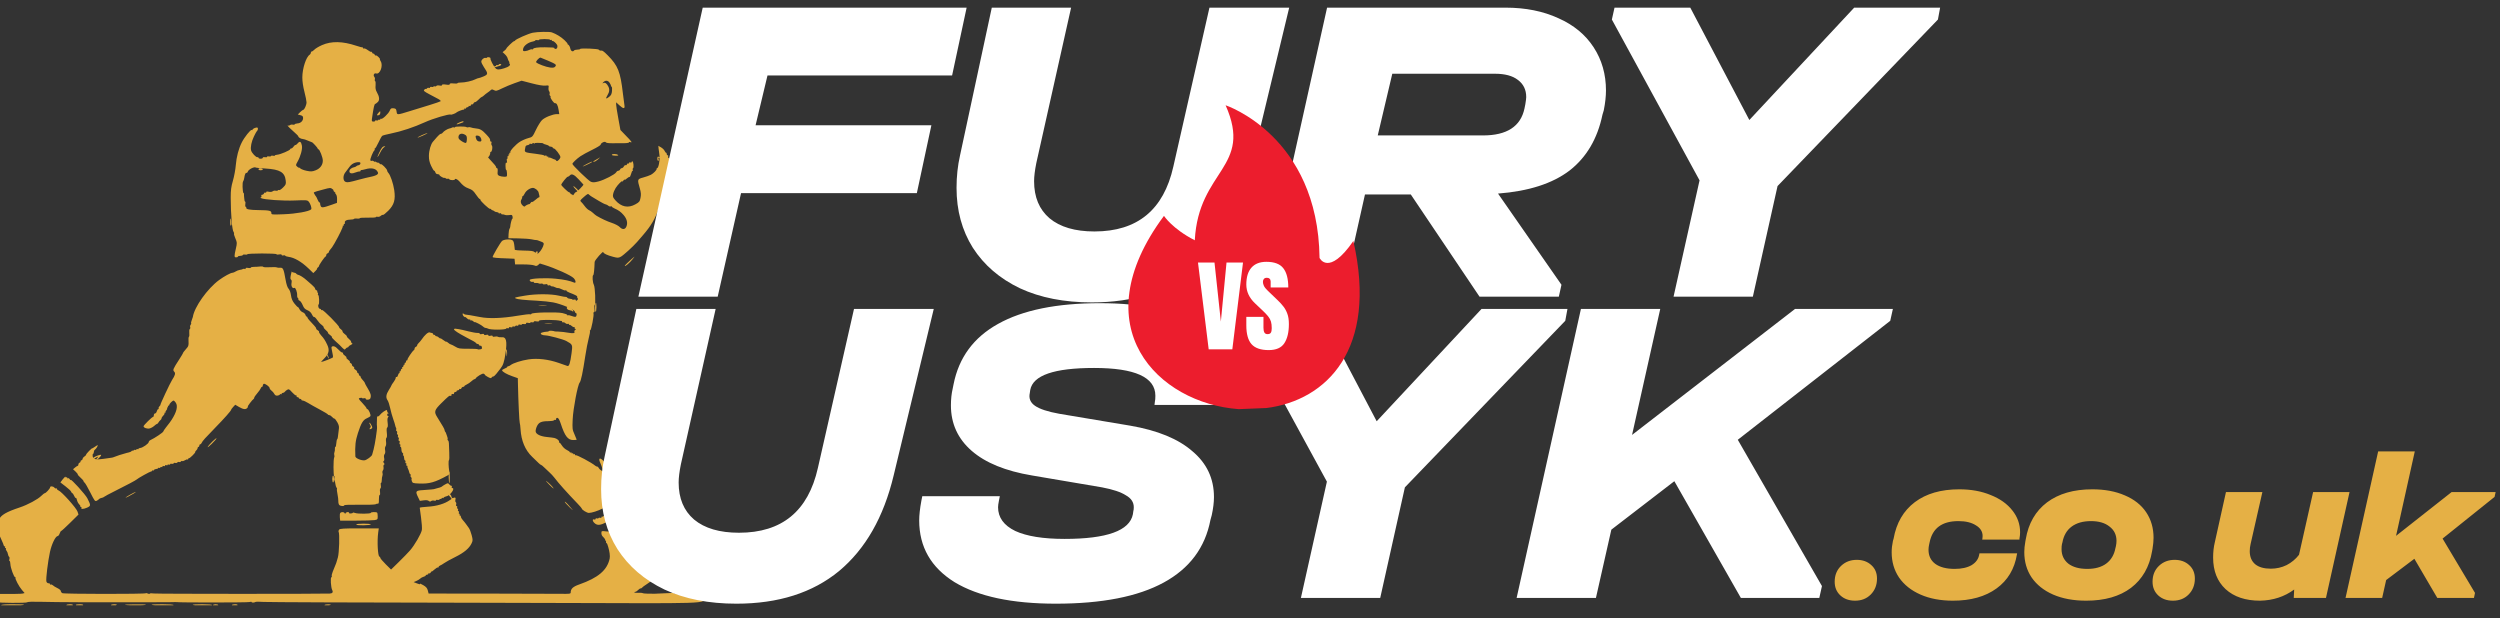
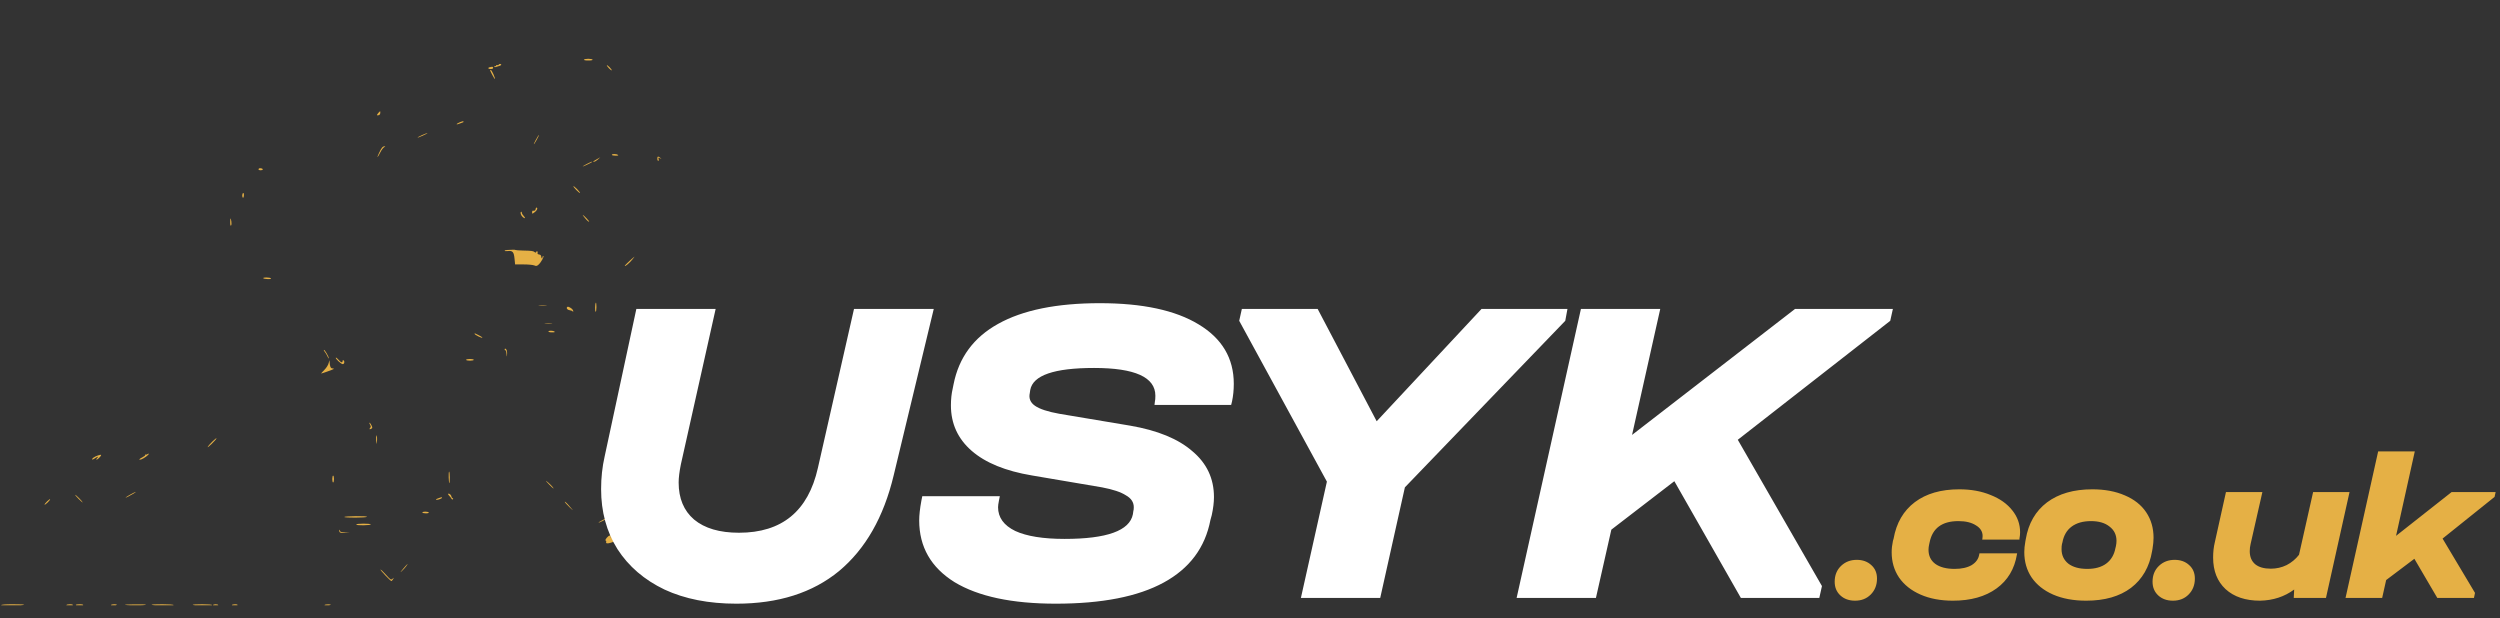
<svg xmlns="http://www.w3.org/2000/svg" width="190" height="47" viewBox="0 0 190 47" fill="none">
  <rect x="0" y="0" width="190" height="47" fill="#333333" stroke="none" />
  <g clip-path="url(#clip0_43_334)">
    <g clip-path="url(#clip1_43_334)" fill-rule="evenodd" clip-rule="evenodd" fill="#E5B045">
      <path d="M45.035 4.533C45.06 4.574 44.937 4.598 44.71 4.598C44.482 4.598 44.359 4.574 44.384 4.533C44.406 4.497 44.553 4.468 44.71 4.468C44.867 4.468 45.013 4.497 45.035 4.533ZM38.094 4.917C38.094 4.949 38.023 4.993 37.937 5.015C37.85 5.037 37.733 5.072 37.676 5.094C37.618 5.117 37.572 5.101 37.572 5.058C37.572 5.016 37.602 5 37.637 5.022C37.673 5.044 37.703 5.028 37.703 4.986C37.703 4.945 37.747 4.927 37.8 4.948C37.854 4.969 37.898 4.957 37.898 4.922C37.898 4.888 37.942 4.859 37.996 4.859C38.05 4.859 38.094 4.885 38.094 4.917ZM46.339 5.12C46.441 5.227 46.511 5.329 46.493 5.347C46.475 5.365 46.376 5.292 46.274 5.185C46.172 5.078 46.103 4.976 46.12 4.958C46.138 4.94 46.237 5.013 46.339 5.12ZM37.46 5.094C37.484 5.118 37.488 5.163 37.469 5.194C37.42 5.273 37.116 5.265 37.116 5.185C37.116 5.149 37.143 5.12 37.176 5.12C37.209 5.12 37.276 5.104 37.326 5.085C37.376 5.066 37.436 5.07 37.46 5.094ZM37.504 5.648C37.693 6.087 37.637 6.122 37.419 5.702C37.227 5.331 37.222 5.316 37.303 5.316C37.335 5.316 37.425 5.465 37.504 5.648ZM28.903 8.566C28.903 8.645 28.86 8.726 28.807 8.746C28.631 8.813 28.608 8.739 28.756 8.581C28.903 8.424 28.903 8.424 28.903 8.566ZM35.226 9.231C35.226 9.264 35.215 9.292 35.201 9.292C35.188 9.292 35.07 9.336 34.94 9.39C34.81 9.444 34.705 9.466 34.705 9.439C34.705 9.412 34.823 9.34 34.966 9.28C35.109 9.22 35.226 9.198 35.226 9.231ZM32.488 10.116C32.488 10.159 31.768 10.483 31.737 10.453C31.724 10.439 31.887 10.351 32.1 10.256C32.313 10.162 32.488 10.099 32.488 10.116ZM40.961 10.275C40.961 10.296 40.874 10.472 40.767 10.666C40.553 11.054 40.494 11.061 40.698 10.674C40.849 10.389 40.959 10.221 40.961 10.275ZM29.196 11.19C29.125 11.225 28.993 11.402 28.904 11.582C28.69 12.013 28.602 12.064 28.797 11.644C28.984 11.239 29.084 11.115 29.221 11.121C29.304 11.124 29.299 11.139 29.196 11.19ZM46.958 11.768C47.03 11.815 46.982 11.832 46.779 11.833C46.627 11.833 46.502 11.804 46.502 11.768C46.502 11.685 46.83 11.685 46.958 11.768ZM50.189 12C50.309 12.097 50.308 12.098 50.162 12.027C50.023 11.96 50.013 11.965 50.053 12.089C50.078 12.169 50.067 12.225 50.026 12.225C49.988 12.225 49.957 12.151 49.957 12.062C49.957 11.873 50.012 11.858 50.189 12ZM45.439 12.121C45.339 12.214 45.209 12.29 45.151 12.29C45.027 12.29 45.028 12.288 45.361 12.1L45.622 11.952L45.439 12.121ZM44.998 12.315C44.931 12.375 44.286 12.68 44.286 12.651C44.286 12.614 44.908 12.29 44.979 12.29C45.004 12.29 45.012 12.301 44.998 12.315ZM19.859 12.795C20.032 12.834 19.996 12.942 19.81 12.942C19.721 12.942 19.647 12.914 19.647 12.88C19.647 12.796 19.724 12.764 19.859 12.795ZM43.862 14.376C44.001 14.518 44.1 14.649 44.082 14.667C44.064 14.685 43.936 14.583 43.797 14.441C43.658 14.299 43.559 14.168 43.577 14.15C43.595 14.132 43.723 14.234 43.862 14.376ZM18.539 14.828C18.539 14.938 18.51 15.027 18.474 15.027C18.438 15.027 18.409 14.956 18.409 14.868C18.409 14.781 18.438 14.691 18.474 14.669C18.512 14.646 18.539 14.712 18.539 14.828ZM40.831 15.859C40.831 15.926 40.743 16.046 40.636 16.125C40.443 16.268 40.44 16.268 40.44 16.138C40.44 16.065 40.462 16.009 40.489 16.013C40.622 16.034 40.701 15.996 40.701 15.911C40.701 15.86 40.73 15.799 40.766 15.777C40.802 15.755 40.831 15.792 40.831 15.859ZM39.658 16.164C39.658 16.22 39.719 16.327 39.794 16.402C39.96 16.568 39.903 16.657 39.73 16.5C39.585 16.369 39.514 16.152 39.599 16.099C39.631 16.079 39.658 16.108 39.658 16.164ZM44.579 16.592C44.719 16.735 44.804 16.853 44.767 16.853C44.703 16.853 44.548 16.699 44.356 16.445C44.209 16.251 44.313 16.319 44.579 16.592ZM17.584 16.835C17.605 16.968 17.595 17.106 17.56 17.141C17.519 17.182 17.496 17.097 17.496 16.898C17.496 16.529 17.53 16.505 17.584 16.835ZM39.174 18.998C39.191 19.015 39.447 19.035 39.741 19.041C40.42 19.057 40.517 19.07 40.63 19.159C40.699 19.213 40.729 19.211 40.75 19.15C40.765 19.105 40.803 19.084 40.834 19.103C40.865 19.122 40.875 19.179 40.856 19.229C40.834 19.287 40.875 19.327 40.973 19.341C41.062 19.353 41.125 19.407 41.125 19.472C41.126 19.532 41.148 19.603 41.174 19.629C41.201 19.656 41.222 19.628 41.222 19.569C41.222 19.509 41.252 19.46 41.289 19.46C41.383 19.46 41.135 19.92 40.945 20.098C40.805 20.228 40.763 20.237 40.597 20.17C40.493 20.128 40.124 20.095 39.778 20.096L39.148 20.097L39.103 19.647C39.052 19.138 38.958 19.037 38.575 19.082C38.454 19.096 38.354 19.084 38.354 19.056C38.354 19.027 38.45 19.001 38.566 18.998C38.683 18.995 38.86 18.987 38.96 18.98C39.061 18.972 39.157 18.98 39.174 18.998ZM48.075 19.703C47.867 19.972 47.472 20.304 47.487 20.198C47.491 20.168 47.673 19.983 47.891 19.786C48.281 19.433 48.285 19.432 48.075 19.703ZM20.593 21.155C20.618 21.197 20.521 21.217 20.333 21.21C19.942 21.195 19.877 21.089 20.259 21.089C20.42 21.089 20.57 21.119 20.593 21.155ZM45.329 23.327C45.329 23.53 45.303 23.697 45.272 23.697C45.206 23.697 45.217 23.07 45.284 23.003C45.309 22.978 45.329 23.124 45.329 23.327ZM41.498 23.223C41.344 23.237 41.11 23.237 40.976 23.223C40.843 23.209 40.968 23.197 41.255 23.198C41.542 23.198 41.651 23.209 41.498 23.223ZM43.341 23.384C43.486 23.466 43.567 23.566 43.567 23.664C43.567 23.708 43.551 23.708 43.519 23.664C43.493 23.628 43.399 23.591 43.311 23.581C43.145 23.562 43.032 23.449 43.088 23.358C43.131 23.289 43.184 23.294 43.341 23.384ZM41.923 24.591C41.789 24.606 41.569 24.606 41.434 24.591C41.3 24.578 41.41 24.566 41.679 24.566C41.947 24.566 42.057 24.578 41.923 24.591ZM42.135 25.196C42.206 25.242 42.158 25.259 41.956 25.26C41.803 25.261 41.679 25.232 41.679 25.196C41.679 25.113 42.006 25.113 42.135 25.196ZM36.383 25.474C36.535 25.55 36.66 25.636 36.66 25.664C36.66 25.692 36.528 25.651 36.366 25.573C36.205 25.495 36.073 25.407 36.073 25.378C36.073 25.314 36.052 25.307 36.383 25.474ZM38.521 26.655C38.543 26.74 38.547 26.894 38.532 26.997C38.511 27.138 38.502 27.116 38.495 26.907C38.489 26.755 38.455 26.63 38.42 26.63C38.384 26.63 38.354 26.601 38.354 26.565C38.354 26.434 38.483 26.504 38.521 26.655ZM24.823 26.842C24.916 27.001 24.991 27.172 24.99 27.222C24.988 27.273 24.943 27.212 24.889 27.088C24.835 26.964 24.743 26.809 24.686 26.745C24.628 26.681 24.597 26.612 24.617 26.592C24.638 26.571 24.731 26.684 24.823 26.842ZM25.729 27.344C25.912 27.561 26.035 27.6 26.035 27.441C26.035 27.385 26.064 27.357 26.1 27.379C26.214 27.45 26.175 27.673 26.048 27.673C25.922 27.673 25.465 27.243 25.526 27.182C25.546 27.162 25.638 27.235 25.729 27.344ZM36.008 27.347C36.008 27.383 35.876 27.412 35.715 27.412C35.553 27.412 35.421 27.383 35.421 27.347C35.421 27.311 35.553 27.282 35.715 27.282C35.876 27.282 36.008 27.311 36.008 27.347ZM25.052 27.51C25.065 27.854 25.13 27.999 25.271 27.999C25.345 27.999 25.385 28.018 25.361 28.043C25.322 28.081 24.488 28.384 24.408 28.388C24.392 28.389 24.501 28.265 24.65 28.113C24.822 27.937 24.945 27.74 24.983 27.575C25.039 27.337 25.045 27.331 25.052 27.51ZM28.22 32.303C28.31 32.476 28.313 32.523 28.241 32.569C28.098 32.66 28.033 32.634 28.125 32.523C28.194 32.44 28.195 32.395 28.129 32.289C28.084 32.217 28.061 32.143 28.079 32.125C28.097 32.108 28.16 32.188 28.22 32.303ZM28.653 33.23C28.667 33.31 28.659 33.479 28.636 33.604C28.601 33.798 28.593 33.775 28.586 33.458C28.577 33.073 28.607 32.969 28.653 33.23ZM16.453 33.316C16.453 33.352 16.289 33.541 16.087 33.737C15.886 33.933 15.752 34.035 15.789 33.963C15.877 33.793 16.453 33.232 16.453 33.316ZM11.304 34.496C11.304 34.574 10.965 34.826 10.751 34.908C10.503 35.002 10.555 34.882 10.815 34.758C10.941 34.698 11.043 34.615 11.043 34.572C11.043 34.53 11.063 34.514 11.086 34.538C11.11 34.562 11.168 34.548 11.217 34.508C11.265 34.468 11.304 34.463 11.304 34.496ZM7.683 34.576C7.7 34.604 7.627 34.711 7.521 34.812C7.342 34.984 7.233 34.964 7.406 34.791C7.532 34.665 7.397 34.7 7.191 34.847C7.01 34.977 6.916 34.929 7.084 34.792C7.227 34.676 7.65 34.523 7.683 34.576ZM34.183 36.284C34.183 36.543 34.169 36.741 34.153 36.725C34.097 36.669 34.076 35.879 34.129 35.846C34.159 35.828 34.183 36.025 34.183 36.284ZM25.383 36.407C25.383 36.55 25.354 36.668 25.318 36.668C25.282 36.668 25.253 36.55 25.253 36.407C25.253 36.264 25.282 36.146 25.318 36.146C25.354 36.146 25.383 36.264 25.383 36.407ZM41.715 36.718C41.917 36.897 42.109 37.124 42.059 37.124C42.044 37.124 41.902 36.992 41.744 36.831C41.423 36.504 41.409 36.446 41.715 36.718ZM10.155 37.51C9.856 37.692 9.544 37.849 9.544 37.816C9.544 37.78 10.244 37.385 10.309 37.385C10.336 37.385 10.267 37.441 10.155 37.51ZM34.235 37.593C34.278 37.636 34.313 37.707 34.313 37.751C34.313 37.794 34.35 37.843 34.395 37.859C34.439 37.875 34.452 37.914 34.422 37.946C34.392 37.978 34.341 37.954 34.307 37.893C34.273 37.832 34.202 37.739 34.149 37.686C34.096 37.633 34.052 37.573 34.052 37.552C34.052 37.489 34.153 37.511 34.235 37.593ZM6.012 37.861C6.162 38.014 6.285 38.159 6.285 38.184C6.285 38.209 6.151 38.095 5.987 37.931C5.823 37.767 5.701 37.622 5.714 37.608C5.728 37.594 5.862 37.708 6.012 37.861ZM33.596 37.823C33.596 37.857 33.493 37.916 33.368 37.954C33.242 37.993 33.14 38.001 33.14 37.973C33.14 37.945 33.191 37.907 33.254 37.889C33.317 37.871 33.419 37.835 33.482 37.809C33.545 37.783 33.596 37.789 33.596 37.823ZM3.808 37.947C3.808 38.031 3.429 38.396 3.386 38.353C3.368 38.336 3.456 38.222 3.581 38.101C3.706 37.98 3.808 37.91 3.808 37.947ZM43.144 38.314C43.245 38.43 43.403 38.614 43.495 38.721C43.587 38.829 43.489 38.749 43.277 38.544C43.065 38.339 42.906 38.156 42.926 38.137C42.945 38.117 43.043 38.197 43.144 38.314ZM32.586 38.949C32.61 38.989 32.521 39.014 32.361 39.014C32.216 39.014 32.097 38.985 32.097 38.949C32.097 38.913 32.198 38.884 32.321 38.884C32.445 38.884 32.564 38.913 32.586 38.949ZM27.89 39.28C27.845 39.353 26.165 39.362 26.165 39.289C26.165 39.261 26.562 39.233 27.046 39.228C27.575 39.223 27.912 39.243 27.89 39.28ZM46.111 39.4C46.111 39.449 45.521 39.75 45.489 39.717C45.477 39.706 45.613 39.62 45.79 39.526C45.966 39.431 46.111 39.375 46.111 39.4ZM28.186 39.854C28.186 39.886 27.937 39.916 27.632 39.921C27.29 39.927 27.078 39.905 27.078 39.864C27.078 39.823 27.297 39.797 27.632 39.797C27.937 39.797 28.186 39.822 28.186 39.854ZM25.84 40.336C25.84 40.419 25.922 40.447 26.214 40.465L26.589 40.489L26.212 40.501C25.925 40.511 25.826 40.49 25.797 40.413C25.776 40.358 25.777 40.294 25.799 40.272C25.821 40.249 25.84 40.279 25.84 40.336ZM46.632 40.565C46.632 40.604 46.566 40.684 46.486 40.742C46.34 40.846 46.34 40.847 46.528 40.801C46.663 40.768 46.704 40.777 46.671 40.83C46.645 40.871 46.652 40.905 46.686 40.905C46.72 40.905 46.763 40.846 46.782 40.774C46.8 40.703 46.85 40.644 46.891 40.644C46.932 40.644 46.948 40.673 46.926 40.709C46.904 40.745 46.944 40.774 47.016 40.774C47.298 40.774 47.207 40.914 46.805 41.1C46.345 41.313 46.007 41.36 46.068 41.202C46.087 41.151 46.069 41.096 46.026 41.081C45.94 41.05 46.218 40.709 46.329 40.709C46.365 40.709 46.448 40.66 46.513 40.601C46.579 40.542 46.632 40.526 46.632 40.565ZM30.869 43.039C30.798 43.138 30.644 43.306 30.527 43.414C30.39 43.54 30.427 43.475 30.631 43.235C30.969 42.836 31.082 42.743 30.869 43.039ZM29.328 43.674C29.697 44.083 29.713 44.093 29.837 43.984C29.961 43.874 29.962 43.874 29.874 44.017C29.825 44.098 29.768 44.164 29.749 44.164C29.682 44.164 28.878 43.32 28.913 43.285C28.932 43.266 29.119 43.441 29.328 43.674ZM25.057 45.989C24.823 46.064 24.666 46.064 24.666 45.989C24.666 45.953 24.791 45.926 24.943 45.93C25.179 45.936 25.196 45.944 25.057 45.989ZM18.05 45.989C18.028 46.025 17.924 46.054 17.818 46.054C17.713 46.054 17.627 46.025 17.627 45.989C17.627 45.953 17.731 45.924 17.859 45.924C17.997 45.924 18.074 45.95 18.05 45.989ZM16.584 45.989C16.584 46.025 16.496 46.054 16.388 46.054C16.281 46.054 16.193 46.025 16.193 45.989C16.193 45.953 16.281 45.924 16.388 45.924C16.496 45.924 16.584 45.953 16.584 45.989ZM16.128 45.981C16.128 46.047 14.716 46.033 14.65 45.967C14.626 45.943 14.949 45.924 15.367 45.924C15.785 45.924 16.128 45.95 16.128 45.981ZM13.194 45.984C13.194 46.048 11.58 46.025 11.515 45.961C11.495 45.94 11.864 45.924 12.336 45.924C12.82 45.924 13.194 45.95 13.194 45.984ZM11.098 45.956C11.043 46.011 10.053 46.032 9.642 45.986C9.35 45.954 9.49 45.94 10.191 45.933C10.707 45.928 11.116 45.938 11.098 45.956ZM8.873 45.964C8.803 46.035 8.436 46.054 8.436 45.987C8.436 45.952 8.544 45.924 8.675 45.924C8.806 45.924 8.896 45.942 8.873 45.964ZM6.317 45.99C6.271 46.065 5.764 46.049 5.764 45.972C5.764 45.946 5.897 45.924 6.061 45.924C6.246 45.924 6.343 45.949 6.317 45.99ZM5.535 45.989C5.513 46.025 5.394 46.054 5.271 46.054C5.148 46.054 5.047 46.025 5.047 45.989C5.047 45.953 5.166 45.924 5.311 45.924C5.471 45.924 5.56 45.949 5.535 45.989ZM1.841 45.958C1.769 46.029 0.093 46.063 0.093 45.993C0.093 45.947 0.397 45.924 0.984 45.924C1.474 45.924 1.859 45.939 1.841 45.958ZM20.581 46.656C20.623 46.682 20.367 46.704 20.011 46.705C19.656 46.705 19.387 46.684 19.414 46.657C19.478 46.594 20.48 46.593 20.581 46.656ZM11.728 46.644C12.23 46.667 11.88 46.68 10.75 46.681C9.063 46.682 8.901 46.662 10.294 46.625C10.652 46.616 11.297 46.624 11.728 46.644ZM4.134 46.644C4.295 46.675 4.194 46.691 3.792 46.697C3.478 46.702 3.222 46.681 3.222 46.65C3.222 46.584 3.808 46.58 4.134 46.644ZM3.156 46.646C3.156 46.679 2.905 46.706 2.598 46.706C2.292 46.706 2.056 46.681 2.074 46.652C2.12 46.578 3.156 46.572 3.156 46.646ZM-0.192 46.655C-0.174 46.683 -0.314 46.706 -0.501 46.706C-0.688 46.706 -0.82 46.684 -0.794 46.659C-0.73 46.595 -0.231 46.592 -0.192 46.655ZM6.497 46.688C6.38 46.702 6.19 46.702 6.073 46.688C5.957 46.673 6.052 46.661 6.285 46.661C6.518 46.661 6.613 46.673 6.497 46.688Z" />
-       <path d="M41.938 2.461C42.281 2.584 42.654 2.812 42.902 3.052C43.059 3.204 43.163 3.329 43.133 3.331C43.103 3.332 43.129 3.362 43.19 3.398C43.251 3.433 43.32 3.561 43.342 3.681C43.382 3.89 43.537 3.968 43.639 3.83C43.66 3.801 43.77 3.774 43.883 3.771C43.996 3.768 44.089 3.747 44.089 3.725C44.089 3.646 45.47 3.699 45.519 3.78C45.546 3.822 45.594 3.852 45.627 3.846C45.772 3.818 45.856 3.871 46.184 4.201C46.968 4.989 47.15 5.446 47.341 7.109C47.38 7.45 47.431 7.838 47.454 7.973C47.508 8.289 47.394 8.296 47.067 7.997L46.826 7.776L46.827 7.948C46.827 8.042 46.901 8.513 46.99 8.993C47.079 9.474 47.152 9.872 47.152 9.879C47.152 9.885 47.343 10.083 47.576 10.319C48.001 10.748 48.084 10.871 47.902 10.801C47.848 10.78 47.804 10.787 47.804 10.815C47.804 10.867 47.587 10.89 47.152 10.885C47.027 10.883 46.735 10.884 46.504 10.886C46.244 10.888 46.066 10.86 46.036 10.811C45.976 10.714 45.653 10.867 45.653 10.992C45.653 11.036 45.367 11.211 45.018 11.381C44.668 11.55 44.257 11.775 44.104 11.88C43.833 12.066 43.502 12.383 43.502 12.457C43.502 12.555 44.732 13.744 44.904 13.812C45.061 13.875 45.175 13.87 45.487 13.789C45.944 13.669 46.747 13.253 46.835 13.089C46.868 13.027 46.94 12.976 46.994 12.976C47.047 12.976 47.108 12.931 47.129 12.878C47.149 12.824 47.206 12.78 47.255 12.78C47.303 12.78 47.375 12.72 47.414 12.648C47.453 12.575 47.513 12.533 47.547 12.554C47.581 12.575 47.627 12.547 47.648 12.491C47.67 12.435 47.714 12.406 47.746 12.426C47.778 12.445 47.804 12.428 47.804 12.386C47.804 12.344 47.848 12.327 47.902 12.347C47.956 12.368 48 12.356 48 12.322C48 12.287 48.026 12.258 48.058 12.258C48.14 12.258 48.188 12.739 48.112 12.789C48.077 12.812 48.068 12.863 48.093 12.903C48.118 12.943 48.112 12.976 48.08 12.976C48.048 12.976 47.995 13.085 47.962 13.22C47.929 13.354 47.873 13.459 47.837 13.452C47.801 13.445 47.706 13.502 47.625 13.577C47.544 13.653 47.477 13.688 47.476 13.655C47.475 13.622 47.431 13.652 47.378 13.721C47.326 13.791 47.283 13.822 47.283 13.791C47.283 13.7 46.954 14.031 46.791 14.287C46.708 14.417 46.621 14.625 46.597 14.751C46.56 14.947 46.584 15.012 46.766 15.219C47.215 15.731 47.738 15.836 48.293 15.527C48.59 15.362 48.624 15.318 48.68 15.032C48.728 14.786 48.717 14.632 48.627 14.319C48.427 13.626 48.431 13.614 48.882 13.491C49.098 13.432 49.362 13.339 49.469 13.283C49.675 13.174 49.93 12.909 49.905 12.829C49.897 12.802 49.913 12.78 49.941 12.78C50.043 12.78 50.158 12.207 50.126 11.861C50.108 11.668 50.089 11.509 50.083 11.509C50.076 11.509 50.063 11.413 50.053 11.296L50.035 11.082L50.24 11.2C50.352 11.265 50.473 11.383 50.508 11.463C50.544 11.542 50.595 11.607 50.622 11.607C50.65 11.607 50.672 11.651 50.672 11.704C50.672 11.758 50.705 11.802 50.744 11.802C50.784 11.802 50.8 11.846 50.779 11.9C50.758 11.954 50.773 11.998 50.812 11.998C50.851 11.998 50.867 12.056 50.849 12.128C50.83 12.2 50.84 12.258 50.871 12.258C50.902 12.258 50.927 12.339 50.926 12.438C50.925 12.536 50.945 12.712 50.969 12.829C51 12.977 50.989 13.041 50.932 13.041C50.868 13.041 50.869 13.061 50.933 13.138C50.984 13.2 50.988 13.236 50.945 13.236C50.902 13.236 50.89 13.324 50.913 13.464C50.933 13.59 50.924 13.693 50.892 13.693C50.861 13.693 50.83 13.8 50.823 13.931C50.816 14.062 50.772 14.193 50.725 14.223C50.678 14.253 50.662 14.277 50.69 14.278C50.754 14.279 50.548 14.686 50.451 14.751C50.411 14.777 50.404 14.799 50.435 14.8C50.466 14.8 50.449 14.867 50.396 14.947C50.344 15.028 50.207 15.387 50.092 15.746C49.819 16.597 49.495 17.152 48.814 17.934C48.671 18.099 48.492 18.305 48.417 18.391C48.109 18.744 47.367 19.417 47.179 19.513C46.996 19.607 46.941 19.608 46.594 19.517C46.151 19.401 45.849 19.258 45.849 19.164C45.849 19.034 45.197 19.774 45.192 19.909C45.174 20.478 45.13 20.896 45.086 20.91C45.002 20.938 45.036 21.467 45.133 21.645C45.23 21.824 45.283 23.123 45.196 23.177C45.167 23.195 45.16 23.326 45.179 23.47C45.202 23.637 45.188 23.73 45.142 23.73C45.103 23.73 45.086 23.771 45.106 23.822C45.155 23.952 44.935 25.099 44.86 25.099C44.826 25.099 44.815 25.127 44.836 25.16C44.856 25.193 44.815 25.435 44.744 25.698C44.672 25.96 44.555 26.571 44.482 27.055C44.294 28.3 44.154 28.962 44.055 29.075C43.904 29.246 43.559 31.067 43.523 31.878C43.492 32.582 43.5 32.651 43.659 33.004C43.752 33.212 43.828 33.395 43.828 33.412C43.828 33.429 43.707 33.443 43.559 33.443C43.157 33.443 42.924 33.135 42.62 32.204C42.532 31.933 42.443 31.773 42.373 31.759C42.307 31.747 42.264 31.78 42.264 31.845C42.264 31.903 42.236 31.934 42.203 31.913C42.17 31.893 42.124 31.906 42.101 31.942C42.079 31.979 41.891 32.008 41.683 32.008C41.148 32.008 40.95 32.095 40.808 32.391C40.742 32.529 40.698 32.711 40.71 32.797C40.739 33.004 41.077 33.166 41.579 33.214C41.794 33.234 42.044 33.267 42.133 33.286C42.328 33.329 42.535 33.502 42.486 33.581C42.467 33.613 42.48 33.638 42.514 33.638C42.548 33.638 42.636 33.738 42.708 33.861C42.78 33.983 42.944 34.133 43.073 34.194C43.201 34.255 43.307 34.332 43.307 34.366C43.307 34.4 43.336 34.41 43.372 34.388C43.408 34.365 43.437 34.38 43.437 34.42C43.437 34.46 43.466 34.475 43.502 34.453C43.538 34.431 43.567 34.445 43.567 34.485C43.567 34.525 43.597 34.54 43.633 34.518C43.668 34.496 43.698 34.514 43.698 34.558C43.698 34.602 43.716 34.619 43.738 34.597C43.798 34.537 44.945 35.147 45.243 35.397C45.286 35.433 45.353 35.463 45.392 35.463C45.43 35.463 45.478 35.505 45.498 35.557C45.517 35.609 45.601 35.695 45.684 35.749C45.831 35.846 45.833 35.844 45.786 35.638C45.76 35.523 45.686 35.317 45.622 35.181C45.46 34.841 45.571 34.738 45.823 34.993C46.11 35.282 46.261 35.601 46.627 36.693C46.96 37.687 46.962 37.696 46.83 37.789C46.756 37.84 46.696 37.924 46.696 37.975C46.696 38.026 46.615 38.117 46.517 38.178C46.418 38.239 46.3 38.335 46.253 38.392C46.207 38.448 46.148 38.495 46.123 38.497C46.097 38.499 45.948 38.567 45.791 38.649C45.458 38.824 44.967 38.981 44.754 38.982C44.61 38.983 44.219 38.743 44.219 38.654C44.219 38.63 44.08 38.466 43.91 38.29C43.124 37.477 42.441 36.713 42.133 36.303C42.044 36.184 41.87 35.998 41.747 35.889C41.624 35.78 41.444 35.611 41.346 35.512C41.248 35.413 41.147 35.333 41.121 35.333C41.094 35.333 41.008 35.267 40.928 35.186C40.848 35.105 40.629 34.893 40.441 34.714C39.911 34.209 39.613 33.497 39.56 32.613C39.547 32.39 39.52 32.183 39.502 32.152C39.468 32.098 39.391 30.48 39.367 29.315L39.354 28.741L38.927 28.591C38.5 28.442 38.163 28.244 38.159 28.141C38.158 28.111 38.245 28.053 38.353 28.012C38.46 27.972 38.548 27.916 38.548 27.888C38.548 27.86 38.583 27.837 38.625 27.837C38.667 27.837 38.747 27.798 38.804 27.75C38.985 27.598 39.63 27.392 40.176 27.312C40.856 27.212 41.684 27.31 42.459 27.581C42.764 27.688 43.061 27.792 43.12 27.812C43.256 27.858 43.334 27.619 43.44 26.833C43.527 26.191 43.521 26.177 43.031 25.911C42.797 25.784 41.698 25.491 41.449 25.489C41.341 25.489 41.209 25.459 41.156 25.424C40.795 25.187 42.19 25.1 43.236 25.294C43.549 25.352 43.721 25.32 43.656 25.215C43.634 25.179 43.656 25.122 43.706 25.087C43.775 25.038 43.777 25.017 43.714 24.991C43.669 24.973 43.651 24.926 43.675 24.888C43.698 24.85 43.688 24.837 43.652 24.859C43.616 24.881 43.527 24.843 43.454 24.775C43.38 24.707 43.303 24.669 43.281 24.69C43.259 24.712 43.241 24.697 43.241 24.656C43.241 24.615 43.201 24.597 43.152 24.616C43.103 24.635 43.022 24.61 42.972 24.56C42.922 24.51 42.845 24.482 42.801 24.497C42.756 24.511 42.72 24.492 42.72 24.453C42.72 24.414 42.698 24.386 42.671 24.39C42.644 24.394 42.608 24.392 42.59 24.385C42.492 24.347 42.052 24.311 41.71 24.313C41.082 24.318 40.96 24.332 40.96 24.4C40.96 24.436 40.876 24.447 40.764 24.425C40.643 24.4 40.569 24.412 40.569 24.457C40.569 24.496 40.51 24.512 40.439 24.494C40.367 24.475 40.308 24.487 40.308 24.52C40.308 24.553 40.235 24.562 40.145 24.539C40.038 24.512 39.982 24.526 39.982 24.578C39.982 24.628 39.921 24.646 39.819 24.627C39.73 24.61 39.656 24.623 39.656 24.656C39.656 24.69 39.598 24.698 39.526 24.675C39.446 24.65 39.396 24.664 39.396 24.711C39.396 24.753 39.353 24.771 39.3 24.751C39.247 24.73 39.186 24.744 39.163 24.781C39.14 24.817 39.081 24.832 39.031 24.812C38.98 24.793 38.939 24.808 38.939 24.845C38.939 24.883 38.882 24.894 38.809 24.871C38.729 24.846 38.679 24.859 38.679 24.906C38.679 24.948 38.635 24.966 38.581 24.945C38.527 24.925 38.483 24.931 38.483 24.96C38.483 25.08 37.215 25.085 37.065 24.965C37.046 24.95 36.942 24.923 36.858 24.912C36.825 24.907 36.757 24.863 36.708 24.814C36.597 24.703 36.071 24.43 36.071 24.483C36.071 24.505 36.025 24.476 35.968 24.419C35.912 24.362 35.838 24.332 35.805 24.353C35.773 24.373 35.745 24.357 35.745 24.317C35.745 24.277 35.717 24.262 35.683 24.283C35.648 24.304 35.56 24.262 35.487 24.189C35.414 24.116 35.354 24.075 35.354 24.097C35.354 24.119 35.31 24.101 35.257 24.056C35.203 24.012 35.159 23.927 35.16 23.869C35.16 23.808 35.181 23.791 35.209 23.828C35.235 23.864 35.315 23.901 35.387 23.911C35.459 23.92 35.605 23.939 35.713 23.953C35.821 23.967 36.158 24.029 36.462 24.091C37.141 24.231 38.176 24.194 39.385 23.988C39.827 23.913 40.229 23.866 40.277 23.885C40.325 23.904 40.375 23.888 40.388 23.85C40.423 23.744 42.285 23.698 42.736 23.792C42.942 23.835 43.111 23.899 43.111 23.934C43.111 23.97 43.137 23.983 43.169 23.963C43.201 23.943 43.326 23.967 43.446 24.016C43.567 24.065 43.702 24.091 43.746 24.075C43.838 24.042 43.859 23.796 43.77 23.796C43.739 23.796 43.699 23.741 43.681 23.675C43.64 23.518 42.644 23.097 42.035 22.981C41.785 22.933 41.242 22.876 40.83 22.855C39.846 22.805 39.32 22.75 39.2 22.685C39.072 22.615 39.117 22.601 39.921 22.466C40.745 22.328 41.877 22.33 42.479 22.472C42.737 22.533 42.975 22.575 43.007 22.566C43.04 22.558 43.087 22.584 43.113 22.625C43.138 22.666 43.236 22.705 43.331 22.71C43.425 22.716 43.502 22.739 43.502 22.763C43.502 22.786 43.561 22.79 43.633 22.772C43.711 22.751 43.763 22.77 43.763 22.818C43.763 22.882 43.784 22.882 43.861 22.817C43.93 22.761 43.94 22.711 43.895 22.657C43.859 22.613 43.846 22.561 43.867 22.54C43.903 22.504 43.688 22.395 43.258 22.231C43.141 22.187 43.046 22.123 43.046 22.089C43.046 22.055 43.017 22.046 42.983 22.067C42.948 22.089 42.823 22.055 42.706 21.992C42.588 21.93 42.456 21.886 42.411 21.895C42.367 21.904 42.264 21.874 42.183 21.829C42.102 21.784 42.001 21.755 41.959 21.763C41.917 21.771 41.865 21.75 41.843 21.714C41.821 21.679 41.76 21.667 41.708 21.687C41.655 21.707 41.612 21.688 41.612 21.645C41.612 21.593 41.556 21.579 41.453 21.605C41.365 21.627 41.277 21.617 41.255 21.582C41.234 21.548 41.175 21.536 41.124 21.555C41.073 21.575 40.993 21.567 40.947 21.538C40.9 21.509 40.796 21.494 40.716 21.505C40.635 21.515 40.569 21.493 40.569 21.456C40.569 21.419 40.532 21.401 40.487 21.418C40.376 21.459 40.217 21.349 40.267 21.267C40.337 21.154 41.471 21.106 42.241 21.183C42.883 21.247 43.3 21.335 43.638 21.477C43.791 21.541 43.77 21.32 43.605 21.144C43.406 20.93 42.211 20.389 41.351 20.123C40.075 19.729 39.767 19.675 38.565 19.64C37.783 19.617 37.44 19.585 37.44 19.533C37.44 19.437 38.011 18.46 38.15 18.319C38.272 18.195 38.749 18.153 38.932 18.251C39.028 18.302 39.067 18.421 39.102 18.768L39.147 19.218L39.776 19.217C40.123 19.216 40.491 19.25 40.595 19.291C40.761 19.358 40.803 19.349 40.944 19.219C41.116 19.058 41.281 18.774 41.32 18.572C41.338 18.482 41.294 18.426 41.169 18.381C41.072 18.345 40.949 18.298 40.895 18.276C40.841 18.253 40.775 18.239 40.748 18.245C40.721 18.251 40.571 18.227 40.415 18.192C40.26 18.157 39.796 18.123 39.385 18.117L38.638 18.105L38.652 17.793C38.659 17.622 38.69 17.443 38.719 17.396C38.749 17.349 38.775 17.281 38.777 17.245C38.789 17.031 38.894 16.626 38.936 16.626C38.964 16.626 38.973 16.555 38.956 16.468C38.93 16.329 38.9 16.314 38.708 16.346C38.587 16.365 38.436 16.358 38.372 16.33C38.308 16.302 38.218 16.285 38.173 16.292C38.129 16.299 38.092 16.276 38.092 16.239C38.092 16.203 38.048 16.19 37.994 16.211C37.941 16.232 37.897 16.222 37.897 16.19C37.897 16.158 37.833 16.127 37.756 16.121C37.678 16.115 37.598 16.087 37.577 16.058C37.555 16.03 37.494 15.997 37.44 15.985C37.386 15.973 37.333 15.937 37.321 15.903C37.309 15.87 37.276 15.857 37.248 15.874C37.185 15.913 36.49 15.264 36.511 15.185C36.52 15.153 36.499 15.126 36.463 15.126C36.428 15.126 36.296 14.972 36.171 14.784C35.988 14.508 35.882 14.419 35.633 14.33C35.339 14.225 35.173 14.1 34.913 13.786C34.785 13.632 34.572 13.534 34.572 13.629C34.572 13.715 34.2 13.71 34.146 13.623C34.122 13.585 34.065 13.568 34.02 13.585C33.974 13.603 33.903 13.584 33.863 13.544C33.823 13.504 33.79 13.492 33.79 13.518C33.79 13.544 33.702 13.52 33.594 13.464C33.487 13.409 33.399 13.335 33.399 13.3C33.399 13.265 33.338 13.236 33.263 13.236C33.181 13.236 33.112 13.184 33.092 13.106C33.073 13.034 33.03 12.976 32.997 12.976C32.963 12.976 32.858 12.807 32.764 12.601C32.637 12.322 32.594 12.125 32.597 11.835C32.602 11.431 32.745 10.941 32.91 10.764C32.962 10.707 33.096 10.552 33.209 10.417C33.321 10.283 33.452 10.173 33.5 10.173C33.549 10.173 33.611 10.135 33.64 10.09C33.71 9.978 34.018 9.786 34.163 9.763C34.227 9.753 34.316 9.722 34.36 9.694C34.405 9.666 34.471 9.662 34.507 9.684C34.543 9.706 34.572 9.698 34.572 9.665C34.572 9.598 35.386 9.596 35.453 9.663C35.477 9.687 35.539 9.692 35.589 9.672C35.639 9.653 35.732 9.66 35.794 9.687C35.857 9.714 36.02 9.746 36.156 9.758C36.487 9.787 36.64 9.876 36.968 10.229C37.226 10.508 37.272 10.586 37.252 10.71C37.248 10.737 37.277 10.759 37.317 10.759C37.357 10.759 37.371 10.807 37.348 10.865C37.326 10.924 37.34 11.01 37.38 11.058C37.46 11.155 37.4 11.541 37.305 11.541C37.272 11.541 37.251 11.563 37.258 11.59C37.282 11.685 37.17 11.933 37.102 11.933C37.065 11.933 37.184 12.084 37.367 12.27C37.551 12.455 37.701 12.646 37.701 12.693C37.701 12.741 37.733 12.78 37.773 12.78C37.818 12.78 37.836 12.878 37.821 13.037C37.8 13.255 37.819 13.305 37.947 13.363C38.03 13.401 38.198 13.432 38.32 13.432C38.537 13.432 38.541 13.426 38.531 13.171C38.525 13.028 38.498 12.91 38.469 12.91C38.441 12.91 38.418 12.777 38.418 12.613C38.418 12.406 38.441 12.33 38.493 12.362C38.545 12.395 38.554 12.357 38.524 12.236C38.499 12.136 38.508 12.063 38.545 12.063C38.581 12.063 38.593 12.019 38.572 11.965C38.551 11.911 38.569 11.867 38.61 11.867C38.652 11.867 38.668 11.838 38.646 11.802C38.624 11.766 38.639 11.737 38.679 11.737C38.719 11.737 38.733 11.708 38.711 11.672C38.689 11.636 38.707 11.607 38.751 11.607C38.795 11.607 38.812 11.588 38.79 11.566C38.718 11.494 39.202 10.965 39.518 10.771C39.685 10.668 39.968 10.545 40.146 10.498C40.469 10.413 40.473 10.408 40.732 9.867C40.875 9.567 41.082 9.234 41.192 9.127C41.406 8.918 42.013 8.673 42.318 8.673H42.505L42.452 8.342C42.398 7.998 42.301 7.82 42.182 7.845C42.098 7.862 41.797 7.439 41.842 7.366C41.86 7.337 41.843 7.294 41.804 7.27C41.765 7.246 41.751 7.182 41.772 7.127C41.792 7.072 41.776 6.987 41.736 6.938C41.695 6.89 41.674 6.766 41.69 6.663C41.716 6.48 41.712 6.477 41.451 6.506C41.278 6.526 40.914 6.465 40.414 6.334L39.642 6.133L39.112 6.32C38.82 6.423 38.384 6.604 38.144 6.723C37.751 6.917 37.69 6.93 37.545 6.852C37.41 6.78 37.368 6.78 37.289 6.856C37.238 6.906 37.128 6.99 37.046 7.044C36.964 7.098 36.843 7.193 36.778 7.256C36.712 7.319 36.636 7.37 36.609 7.37C36.582 7.37 36.477 7.458 36.375 7.565C36.274 7.673 36.152 7.761 36.105 7.761C36.059 7.761 36.003 7.807 35.981 7.863C35.96 7.919 35.916 7.948 35.883 7.928C35.851 7.908 35.807 7.938 35.785 7.994C35.764 8.049 35.717 8.077 35.681 8.055C35.645 8.032 35.615 8.045 35.615 8.083C35.615 8.121 35.571 8.152 35.517 8.152C35.464 8.152 35.42 8.183 35.42 8.221C35.42 8.259 35.39 8.272 35.354 8.25C35.319 8.228 35.289 8.241 35.289 8.279C35.289 8.316 35.267 8.341 35.24 8.332C35.185 8.315 34.753 8.482 34.703 8.541C34.64 8.613 34.301 8.74 34.252 8.71C34.143 8.642 32.898 9.011 32.277 9.296C31.465 9.668 30.495 9.99 29.716 10.146C29.394 10.21 29.094 10.289 29.05 10.322C29.007 10.354 28.878 10.583 28.764 10.831C28.65 11.078 28.529 11.281 28.497 11.281C28.464 11.281 28.454 11.308 28.474 11.34C28.495 11.373 28.489 11.41 28.462 11.422C28.37 11.463 28.103 12.114 28.148 12.188C28.173 12.228 28.222 12.243 28.257 12.221C28.292 12.2 28.363 12.217 28.416 12.261C28.468 12.304 28.51 12.318 28.51 12.291C28.51 12.264 28.554 12.279 28.608 12.324C28.662 12.368 28.706 12.382 28.706 12.354C28.706 12.326 28.765 12.357 28.836 12.421C28.908 12.486 28.967 12.514 28.967 12.484C28.967 12.453 29.069 12.528 29.195 12.649C29.32 12.771 29.423 12.911 29.423 12.96C29.423 13.01 29.465 13.092 29.516 13.143C29.664 13.291 29.889 13.946 29.961 14.442C30.068 15.172 29.956 15.565 29.513 16.011C29.318 16.208 29.131 16.354 29.1 16.334C29.068 16.314 28.995 16.346 28.937 16.404C28.879 16.462 28.774 16.494 28.704 16.476C28.633 16.457 28.576 16.468 28.576 16.499C28.576 16.53 28.297 16.55 27.956 16.542C27.616 16.534 27.337 16.553 27.337 16.584C27.337 16.615 27.248 16.627 27.139 16.611C27.03 16.595 26.925 16.607 26.907 16.637C26.888 16.666 26.755 16.691 26.612 16.691C26.339 16.691 26.167 16.797 26.213 16.936C26.228 16.98 26.206 17.017 26.165 17.017C26.125 17.017 26.109 17.046 26.131 17.082C26.153 17.118 26.136 17.147 26.092 17.147C26.048 17.147 26.03 17.165 26.052 17.187C26.09 17.225 25.772 17.885 25.431 18.479C25.274 18.752 25.202 18.857 25.072 19.002C25.027 19.052 24.991 19.122 24.991 19.156C24.991 19.191 24.947 19.236 24.893 19.256C24.839 19.277 24.795 19.339 24.795 19.394C24.795 19.449 24.773 19.494 24.746 19.494C24.688 19.494 24.241 20.138 24.241 20.222C24.241 20.254 24.197 20.308 24.143 20.342C24.089 20.376 24.071 20.405 24.103 20.405C24.135 20.406 24.082 20.485 23.986 20.581L23.812 20.755L23.473 20.427C22.926 19.898 22.38 19.577 21.93 19.52C21.803 19.504 21.69 19.465 21.68 19.434C21.669 19.403 21.603 19.392 21.533 19.41C21.463 19.429 21.406 19.412 21.406 19.372C21.406 19.328 21.332 19.316 21.21 19.34C21.102 19.362 21.015 19.353 21.015 19.321C21.015 19.288 20.523 19.263 19.907 19.264C19.297 19.265 18.798 19.291 18.798 19.322C18.798 19.353 18.726 19.365 18.638 19.348C18.549 19.331 18.467 19.346 18.456 19.381C18.444 19.416 18.355 19.445 18.258 19.445C18.161 19.445 18.081 19.47 18.081 19.502C18.081 19.533 18.023 19.559 17.951 19.559C17.793 19.559 17.79 19.49 17.925 18.899C18.026 18.456 18.024 18.433 17.887 18.114C17.81 17.934 17.763 17.77 17.783 17.75C17.803 17.73 17.79 17.678 17.754 17.634C17.639 17.496 17.537 16.285 17.535 15.029C17.534 14.445 17.566 14.202 17.704 13.725C17.798 13.402 17.896 12.874 17.921 12.552C17.971 11.923 18.135 11.299 18.377 10.821C18.577 10.424 19.049 9.833 19.127 9.881C19.162 9.902 19.189 9.893 19.189 9.861C19.189 9.783 19.462 9.664 19.561 9.698C19.635 9.724 19.605 9.908 19.515 9.977C19.491 9.995 19.395 10.171 19.3 10.368C19.11 10.764 19.023 11.191 19.082 11.429C19.131 11.624 19.467 11.981 19.569 11.947C19.611 11.933 19.646 11.954 19.646 11.992C19.646 12.031 19.719 12.063 19.809 12.063C19.898 12.063 19.972 12.03 19.972 11.99C19.972 11.948 20.039 11.93 20.134 11.948C20.224 11.966 20.297 11.951 20.297 11.916C20.297 11.881 20.356 11.867 20.428 11.886C20.499 11.905 20.575 11.893 20.596 11.859C20.617 11.825 20.691 11.815 20.759 11.836C20.828 11.858 20.884 11.852 20.884 11.823C20.884 11.794 20.974 11.763 21.083 11.756C21.313 11.739 22.057 11.42 22.057 11.337C22.057 11.306 22.094 11.281 22.14 11.281C22.185 11.281 22.258 11.222 22.303 11.15C22.348 11.079 22.416 11.02 22.455 11.02C22.494 11.02 22.577 10.957 22.639 10.879C22.784 10.701 22.887 10.764 22.944 11.064C22.994 11.331 22.847 11.874 22.612 12.291C22.469 12.545 22.469 12.555 22.587 12.666C22.654 12.729 22.709 12.761 22.709 12.737C22.709 12.714 22.763 12.743 22.828 12.802C22.894 12.862 23.114 12.944 23.317 12.984C23.633 13.048 23.73 13.042 23.985 12.944C24.329 12.813 24.534 12.537 24.534 12.205C24.534 11.969 24.292 11.346 24.2 11.346C24.169 11.346 24.143 11.319 24.143 11.286C24.143 11.23 23.738 10.791 23.704 10.81C23.696 10.815 23.564 10.762 23.411 10.693C23.258 10.623 23.074 10.565 23.003 10.563C22.866 10.559 22.659 10.432 22.67 10.357C22.674 10.333 22.501 10.161 22.285 9.973C22.07 9.786 21.883 9.6 21.869 9.56C21.855 9.521 21.867 9.51 21.896 9.537C21.924 9.563 21.987 9.552 22.035 9.513C22.083 9.473 22.179 9.455 22.25 9.474C22.32 9.492 22.386 9.481 22.396 9.449C22.407 9.418 22.504 9.386 22.611 9.379C22.853 9.363 23.035 9.188 23.035 8.971C23.035 8.843 22.991 8.796 22.834 8.755L22.632 8.703L22.81 8.525C22.908 8.428 23.012 8.348 23.042 8.348C23.131 8.348 23.296 7.978 23.296 7.777C23.296 7.676 23.224 7.315 23.136 6.976C23.035 6.586 22.976 6.183 22.977 5.879C22.98 5.2 23.263 4.329 23.539 4.156C23.584 4.128 23.622 4.062 23.622 4.01C23.622 3.958 23.652 3.915 23.69 3.915C23.728 3.915 23.823 3.848 23.902 3.766C23.981 3.683 24.236 3.532 24.469 3.429C25.184 3.113 26.027 3.128 27.076 3.476C27.309 3.553 27.522 3.61 27.549 3.603C27.576 3.595 27.598 3.62 27.598 3.658C27.598 3.696 27.628 3.708 27.666 3.685C27.703 3.662 27.832 3.718 27.951 3.809C28.071 3.9 28.186 3.957 28.207 3.936C28.229 3.914 28.265 3.945 28.288 4.003C28.31 4.062 28.352 4.096 28.38 4.078C28.408 4.061 28.449 4.092 28.471 4.148C28.492 4.204 28.535 4.234 28.566 4.215C28.596 4.196 28.69 4.252 28.773 4.341C28.856 4.429 28.904 4.502 28.879 4.502C28.854 4.502 28.876 4.568 28.929 4.649C29.141 4.973 28.885 5.676 28.589 5.582C28.434 5.532 28.34 5.712 28.451 5.846C28.492 5.894 28.508 5.978 28.488 6.031C28.468 6.084 28.478 6.144 28.512 6.165C28.546 6.186 28.56 6.333 28.544 6.493C28.523 6.699 28.55 6.844 28.637 6.995C28.837 7.343 28.865 7.602 28.718 7.749C28.649 7.818 28.557 7.887 28.515 7.901C28.446 7.924 28.398 8.137 28.275 8.969C28.24 9.203 28.251 9.232 28.373 9.242C28.449 9.247 28.51 9.221 28.51 9.184C28.51 9.146 28.553 9.132 28.606 9.152C28.659 9.173 28.719 9.161 28.741 9.126C28.762 9.091 28.807 9.079 28.841 9.1C28.874 9.121 28.901 9.105 28.901 9.065C28.901 9.024 28.93 9.009 28.964 9.03C29.054 9.086 29.524 8.642 29.62 8.409C29.69 8.24 29.732 8.213 29.905 8.23C30.081 8.247 30.111 8.279 30.14 8.478C30.18 8.75 30.152 8.751 31.15 8.444C31.545 8.323 32.219 8.115 32.649 7.983C33.08 7.851 33.456 7.721 33.486 7.695C33.515 7.668 33.437 7.591 33.312 7.524C33.187 7.457 32.876 7.292 32.621 7.157C32.237 6.953 32.172 6.895 32.241 6.821C32.286 6.772 32.343 6.744 32.368 6.759C32.392 6.773 32.432 6.754 32.456 6.715C32.48 6.676 32.541 6.66 32.591 6.679C32.641 6.698 32.682 6.682 32.682 6.643C32.682 6.604 32.741 6.588 32.812 6.607C32.884 6.625 32.943 6.615 32.943 6.584C32.943 6.552 32.984 6.542 33.034 6.562C33.084 6.581 33.144 6.566 33.167 6.529C33.19 6.492 33.295 6.479 33.401 6.5C33.529 6.526 33.594 6.512 33.594 6.461C33.594 6.407 33.68 6.397 33.888 6.428C34.102 6.46 34.181 6.45 34.181 6.391C34.181 6.334 34.266 6.32 34.474 6.343C34.636 6.361 34.768 6.352 34.768 6.323C34.768 6.294 34.883 6.272 35.024 6.273C35.325 6.278 35.889 6.151 36.13 6.025C36.223 5.977 36.334 5.936 36.376 5.936C36.417 5.936 36.588 5.877 36.755 5.806C37.105 5.656 37.107 5.588 36.769 5.088C36.66 4.927 36.574 4.741 36.578 4.675C36.587 4.532 36.787 4.363 36.9 4.403C36.944 4.418 36.995 4.406 37.014 4.375C37.034 4.344 37.108 4.334 37.179 4.352C37.25 4.371 37.294 4.41 37.276 4.439C37.237 4.501 37.514 5.042 37.658 5.185C37.781 5.308 37.922 5.309 38.307 5.193C38.671 5.084 38.835 4.945 38.727 4.837C38.686 4.796 38.677 4.763 38.706 4.763C38.736 4.763 38.726 4.722 38.684 4.671C38.643 4.621 38.596 4.516 38.581 4.437C38.566 4.358 38.473 4.219 38.375 4.128L38.197 3.963L38.34 3.847C38.419 3.783 38.483 3.714 38.483 3.693C38.483 3.63 38.999 3.133 39.064 3.133C39.097 3.133 39.134 3.11 39.146 3.082C39.188 2.983 40.15 2.557 40.491 2.487C40.843 2.415 41.761 2.398 41.938 2.461ZM41.807 3.023C41.807 3.052 41.837 3.057 41.873 3.035C41.908 3.013 41.938 3.031 41.938 3.075C41.938 3.119 41.955 3.138 41.976 3.117C42.022 3.07 42.251 3.255 42.334 3.405C42.408 3.541 42.346 3.72 42.224 3.72C42.174 3.72 42.133 3.697 42.133 3.668C42.133 3.611 42.033 3.601 41.416 3.594C40.878 3.587 40.543 3.634 40.515 3.719C40.503 3.756 40.466 3.769 40.434 3.75C40.402 3.73 40.31 3.749 40.228 3.793C40.147 3.836 40.003 3.878 39.908 3.885C39.76 3.897 39.737 3.876 39.752 3.741C39.779 3.494 40.124 3.223 40.493 3.156C40.589 3.139 40.675 3.101 40.686 3.071C40.697 3.041 40.763 3.031 40.833 3.05C40.903 3.068 40.96 3.058 40.96 3.027C40.96 2.996 41.151 2.97 41.384 2.97C41.617 2.97 41.807 2.994 41.807 3.023ZM41.644 4.61C42.265 4.878 42.313 4.918 42.195 5.061C42.126 5.143 42.036 5.16 41.809 5.133C41.491 5.094 40.828 4.844 40.748 4.733C40.702 4.668 40.983 4.364 41.078 4.378C41.103 4.381 41.358 4.486 41.644 4.61ZM46.33 6.292C46.388 6.38 46.435 6.481 46.435 6.515C46.435 6.549 46.459 6.587 46.487 6.599C46.516 6.61 46.527 6.752 46.513 6.914C46.492 7.142 46.443 7.241 46.294 7.361C46.049 7.559 46.001 7.509 46.171 7.231C46.322 6.983 46.34 6.775 46.229 6.568C46.106 6.338 45.997 6.259 45.87 6.307C45.758 6.349 45.758 6.345 45.86 6.242C46.016 6.085 46.208 6.105 46.33 6.292ZM35.306 10.22C35.455 10.295 35.485 10.352 35.485 10.563C35.485 10.703 35.454 10.836 35.416 10.859C35.378 10.883 35.23 10.824 35.086 10.729C34.877 10.591 34.829 10.523 34.845 10.388C34.871 10.175 35.07 10.102 35.306 10.22ZM36.512 10.432C36.627 10.616 36.612 10.759 36.479 10.758C36.305 10.757 36.217 10.678 36.167 10.482C36.128 10.325 36.141 10.303 36.277 10.303C36.362 10.303 36.468 10.361 36.512 10.432ZM41.286 10.901C41.286 10.925 41.374 10.964 41.481 10.987C41.588 11.011 41.692 11.057 41.713 11.09C41.733 11.123 41.807 11.15 41.876 11.15C41.946 11.15 42.003 11.18 42.003 11.216C42.003 11.251 42.041 11.281 42.087 11.281C42.195 11.281 42.59 11.793 42.59 11.934C42.59 11.994 42.529 12.097 42.455 12.164C42.35 12.26 42.31 12.268 42.269 12.201C42.24 12.155 42.197 12.12 42.174 12.124C42.151 12.128 42.048 12.087 41.945 12.034C41.843 11.981 41.74 11.956 41.718 11.979C41.695 12.001 41.677 11.983 41.677 11.94C41.677 11.896 41.648 11.878 41.612 11.9C41.576 11.922 41.547 11.906 41.547 11.864C41.547 11.822 41.503 11.805 41.449 11.826C41.395 11.846 41.351 11.841 41.351 11.814C41.351 11.788 41.064 11.731 40.713 11.689C39.931 11.596 39.87 11.574 39.89 11.392C39.899 11.313 39.912 11.241 39.92 11.232C39.927 11.223 39.937 11.179 39.942 11.134C39.946 11.089 40.016 11.043 40.096 11.032C40.177 11.02 40.243 10.985 40.243 10.952C40.243 10.92 40.287 10.911 40.341 10.931C40.395 10.952 40.439 10.944 40.439 10.913C40.439 10.882 40.629 10.857 40.862 10.857C41.095 10.857 41.286 10.877 41.286 10.901ZM27.391 12.432C27.379 12.491 27.314 12.548 27.246 12.558C27.178 12.568 27.104 12.6 27.083 12.629C27.061 12.658 27 12.69 26.946 12.7C26.715 12.743 26.555 12.874 26.555 13.019C26.555 13.194 26.746 13.223 27.056 13.095C27.157 13.054 27.276 13.026 27.321 13.033C27.366 13.04 27.402 13.016 27.402 12.978C27.402 12.941 27.424 12.917 27.451 12.925C27.478 12.933 27.638 12.9 27.807 12.852C28.198 12.74 28.531 12.8 28.666 13.006C28.757 13.145 28.758 13.175 28.672 13.26C28.619 13.314 28.407 13.391 28.201 13.431C27.995 13.472 27.606 13.566 27.337 13.639C26.524 13.861 26.413 13.88 26.267 13.825C26.06 13.746 26.047 13.352 26.243 13.106C26.325 13.003 26.465 12.816 26.555 12.689C26.721 12.454 26.971 12.324 27.254 12.324C27.366 12.324 27.406 12.355 27.391 12.432ZM19.456 12.74C19.471 12.754 19.805 12.786 20.2 12.81C21.285 12.877 21.644 13.094 21.715 13.724C21.745 13.991 21.729 14.034 21.513 14.25C21.384 14.379 21.25 14.467 21.216 14.446C21.182 14.425 21.137 14.434 21.117 14.467C21.096 14.501 21.021 14.512 20.949 14.493C20.877 14.475 20.776 14.495 20.724 14.538C20.666 14.586 20.551 14.6 20.43 14.573C20.3 14.544 20.232 14.555 20.232 14.604C20.232 14.645 20.203 14.66 20.167 14.637C20.131 14.615 20.083 14.643 20.062 14.699C20.04 14.755 19.979 14.8 19.925 14.8C19.865 14.8 19.842 14.838 19.865 14.898C19.885 14.952 19.867 14.997 19.823 14.998C19.773 14.999 19.78 15.022 19.841 15.057C20.041 15.174 21.506 15.275 22.424 15.236C23.255 15.2 23.355 15.207 23.45 15.312C23.599 15.476 23.716 15.84 23.644 15.913C23.486 16.071 22.509 16.246 21.585 16.282C20.65 16.318 20.623 16.315 20.623 16.186C20.623 16.012 20.473 15.977 19.678 15.968C18.973 15.96 18.691 15.908 18.717 15.789C18.726 15.747 18.704 15.713 18.67 15.713C18.634 15.713 18.623 15.628 18.645 15.518C18.667 15.41 18.659 15.322 18.627 15.322C18.596 15.322 18.566 15.206 18.562 15.063C18.557 14.921 18.53 14.752 18.502 14.689C18.426 14.517 18.409 13.867 18.478 13.783C18.511 13.744 18.549 13.626 18.563 13.523C18.597 13.264 18.671 13.1 18.735 13.14C18.765 13.158 18.806 13.12 18.826 13.056C18.886 12.868 19.346 12.638 19.456 12.74ZM43.978 13.631C44.165 13.832 44.327 14.009 44.339 14.024C44.372 14.066 43.842 14.605 43.768 14.605C43.732 14.605 43.669 14.668 43.628 14.744C43.568 14.855 43.542 14.865 43.496 14.793C43.465 14.743 43.438 14.732 43.436 14.768C43.434 14.804 43.403 14.782 43.367 14.719C43.33 14.656 43.272 14.605 43.238 14.605C43.172 14.605 42.655 14.109 42.655 14.045C42.655 13.956 43.075 13.432 43.147 13.432C43.19 13.432 43.26 13.39 43.303 13.338C43.44 13.173 43.632 13.256 43.978 13.631ZM40.768 14.399C40.85 14.466 40.923 14.565 40.931 14.62C40.94 14.674 40.966 14.781 40.99 14.858C41.015 14.936 41.006 14.996 40.968 14.996C40.932 14.996 40.808 15.083 40.692 15.189C40.576 15.294 40.459 15.367 40.431 15.35C40.404 15.333 40.358 15.362 40.328 15.414C40.299 15.466 40.261 15.508 40.243 15.509C40.158 15.51 39.945 15.613 39.906 15.672C39.878 15.714 39.822 15.704 39.752 15.646C39.581 15.504 39.533 15.307 39.633 15.154C39.682 15.079 39.702 14.999 39.678 14.975C39.654 14.951 39.666 14.931 39.703 14.931C39.741 14.931 39.82 14.83 39.878 14.707C39.983 14.486 40.287 14.279 40.507 14.279C40.569 14.279 40.687 14.333 40.768 14.399ZM25.28 14.379C25.35 14.431 25.379 14.476 25.345 14.477C25.311 14.478 25.341 14.522 25.41 14.575C25.48 14.627 25.515 14.67 25.487 14.67C25.46 14.67 25.479 14.712 25.531 14.763C25.585 14.818 25.621 14.972 25.617 15.137L25.61 15.419L25.219 15.558C24.542 15.798 24.423 15.809 24.364 15.636C24.336 15.553 24.319 15.463 24.326 15.436C24.333 15.409 24.313 15.387 24.281 15.387C24.25 15.387 24.186 15.292 24.139 15.175C24.091 15.059 24.037 14.949 24.017 14.931C23.997 14.913 23.944 14.834 23.901 14.755C23.81 14.594 23.751 14.626 24.533 14.412C25.107 14.255 25.116 14.255 25.28 14.379ZM44.787 14.808C44.827 14.848 44.918 14.914 44.989 14.955C45.059 14.995 45.295 15.137 45.513 15.27C45.731 15.402 45.962 15.52 46.026 15.53C46.09 15.541 46.182 15.588 46.232 15.635C46.281 15.682 46.362 15.705 46.411 15.686C46.46 15.667 46.501 15.674 46.501 15.701C46.501 15.728 46.581 15.786 46.68 15.83C47.02 15.982 47.183 16.1 47.395 16.345C47.645 16.634 47.721 16.942 47.608 17.213C47.507 17.457 47.299 17.47 47.089 17.247C47.006 17.159 46.745 17.022 46.508 16.943C46.135 16.819 45.717 16.625 45.334 16.398C45.274 16.362 45.152 16.264 45.064 16.179C44.976 16.095 44.84 16.002 44.763 15.972C44.686 15.941 44.541 15.805 44.441 15.668C44.341 15.531 44.213 15.381 44.158 15.333C44.068 15.257 44.091 15.216 44.349 14.991C44.674 14.708 44.684 14.704 44.787 14.808ZM20.008 20.282C20.028 20.314 20.252 20.326 20.505 20.309C20.759 20.293 21 20.299 21.04 20.324C21.079 20.349 21.193 20.36 21.291 20.35C21.51 20.327 21.561 20.438 21.7 21.24C21.766 21.616 21.843 21.848 21.932 21.944C22.014 22.031 22.086 22.226 22.115 22.444C22.15 22.702 22.223 22.876 22.377 23.07C22.494 23.218 22.612 23.339 22.639 23.339C22.666 23.339 22.722 23.413 22.763 23.504C22.804 23.594 22.915 23.697 23.008 23.733C23.102 23.768 23.193 23.855 23.212 23.927C23.231 23.998 23.272 24.056 23.303 24.056C23.335 24.056 23.361 24.084 23.361 24.119C23.361 24.18 23.528 24.381 23.867 24.728C23.965 24.828 24.038 24.937 24.03 24.97C24.021 25.003 24.073 25.062 24.146 25.101C24.218 25.139 24.263 25.194 24.246 25.222C24.229 25.25 24.294 25.361 24.391 25.47C24.625 25.733 24.707 25.859 24.869 26.2C25.059 26.602 25.003 26.873 24.653 27.229C24.501 27.384 24.39 27.51 24.407 27.509C24.538 27.502 25.292 27.204 25.308 27.152C25.32 27.117 25.293 26.933 25.247 26.745C25.202 26.556 25.182 26.385 25.202 26.365C25.312 26.255 25.491 26.321 25.693 26.544C25.817 26.682 25.961 26.794 26.012 26.794C26.064 26.794 26.09 26.82 26.07 26.852C26.051 26.884 26.109 26.959 26.199 27.018C26.29 27.077 26.348 27.15 26.329 27.181C26.311 27.211 26.369 27.284 26.46 27.344C26.55 27.403 26.609 27.477 26.59 27.507C26.571 27.538 26.599 27.579 26.653 27.6C26.707 27.62 26.75 27.679 26.75 27.73C26.75 27.781 26.796 27.84 26.852 27.862C26.908 27.884 26.937 27.929 26.916 27.963C26.895 27.998 26.937 28.058 27.009 28.097C27.082 28.136 27.142 28.21 27.142 28.263C27.142 28.315 27.171 28.358 27.207 28.358C27.243 28.358 27.272 28.402 27.272 28.456C27.272 28.51 27.301 28.554 27.337 28.554C27.373 28.554 27.402 28.585 27.402 28.624C27.402 28.662 27.439 28.734 27.484 28.784C27.663 28.985 27.728 29.072 27.728 29.113C27.728 29.137 27.831 29.325 27.956 29.532C28.18 29.9 28.224 30.071 28.145 30.276C28.1 30.392 27.793 30.419 27.793 30.306C27.793 30.266 27.736 30.248 27.666 30.267C27.596 30.285 27.53 30.279 27.52 30.254C27.509 30.228 27.435 30.224 27.356 30.244C27.222 30.279 27.233 30.303 27.536 30.624C27.713 30.813 27.858 30.996 27.858 31.032C27.858 31.067 27.887 31.096 27.921 31.096C28.013 31.096 28.204 31.534 28.15 31.621C28.124 31.662 28.003 31.738 27.881 31.789C27.596 31.908 27.448 32.154 27.2 32.921C27.012 33.502 26.972 33.868 27.007 34.687C27.012 34.822 27.443 35.008 27.696 34.986C27.859 34.972 28.269 34.669 28.285 34.55C28.287 34.533 28.336 34.357 28.393 34.159C28.491 33.819 28.683 32.556 28.653 32.446C28.645 32.417 28.639 32.329 28.639 32.25C28.64 31.724 28.651 31.616 28.703 31.648C28.735 31.668 28.822 31.606 28.897 31.511C29.011 31.366 29.304 31.161 29.398 31.161C29.412 31.161 29.423 31.203 29.423 31.253C29.423 31.304 29.459 31.361 29.504 31.379C29.57 31.405 29.57 31.413 29.504 31.417C29.403 31.423 29.395 31.617 29.496 31.617C29.549 31.617 29.548 31.643 29.493 31.709C29.443 31.769 29.432 31.914 29.46 32.124C29.488 32.336 29.477 32.464 29.43 32.493C29.383 32.522 29.372 32.658 29.398 32.884C29.423 33.094 29.413 33.245 29.372 33.271C29.334 33.294 29.32 33.425 29.34 33.572C29.36 33.722 29.343 33.87 29.301 33.921C29.258 33.973 29.244 34.097 29.268 34.215C29.293 34.338 29.277 34.458 29.23 34.515C29.182 34.572 29.168 34.687 29.193 34.802C29.218 34.917 29.206 35.012 29.163 35.039C29.111 35.071 29.115 35.113 29.175 35.186C29.234 35.257 29.238 35.296 29.188 35.313C29.148 35.326 29.13 35.41 29.147 35.498C29.164 35.587 29.144 35.7 29.104 35.748C29.063 35.797 29.048 35.885 29.07 35.944C29.093 36.002 29.089 36.101 29.063 36.164C29.036 36.227 29.014 36.373 29.015 36.49C29.015 36.606 28.99 36.702 28.96 36.702C28.93 36.702 28.922 36.786 28.942 36.889C28.963 36.992 28.949 37.096 28.912 37.118C28.875 37.142 28.861 37.26 28.882 37.387C28.903 37.517 28.891 37.614 28.855 37.614C28.819 37.614 28.794 37.768 28.797 37.956C28.802 38.212 28.781 38.294 28.715 38.28C28.667 38.27 28.593 38.288 28.552 38.321C28.511 38.354 27.958 38.372 27.321 38.361C26.651 38.35 26.164 38.367 26.164 38.402C26.164 38.495 25.862 38.471 25.779 38.371C25.738 38.322 25.708 38.197 25.713 38.094C25.718 37.992 25.689 37.749 25.649 37.555C25.609 37.361 25.591 37.187 25.609 37.169C25.627 37.152 25.613 37.102 25.577 37.06C25.542 37.018 25.504 36.896 25.492 36.79C25.48 36.684 25.449 36.562 25.422 36.519C25.395 36.475 25.392 36.381 25.414 36.31C25.437 36.239 25.43 36.18 25.398 36.18C25.329 36.18 25.329 34.875 25.398 34.768C25.425 34.727 25.429 34.646 25.407 34.589C25.386 34.532 25.39 34.434 25.417 34.371C25.444 34.309 25.46 34.191 25.452 34.111C25.444 34.03 25.462 33.964 25.491 33.964C25.52 33.963 25.552 33.841 25.56 33.691C25.569 33.541 25.598 33.402 25.625 33.382C25.653 33.361 25.679 33.271 25.683 33.182C25.688 33.092 25.714 32.875 25.742 32.7C25.785 32.429 25.77 32.34 25.638 32.097C25.552 31.941 25.451 31.813 25.414 31.813C25.376 31.813 25.295 31.754 25.234 31.683C25.172 31.611 25.08 31.552 25.029 31.552C24.978 31.552 24.927 31.526 24.915 31.495C24.903 31.464 24.629 31.298 24.306 31.127C23.983 30.956 23.585 30.733 23.421 30.63C23.256 30.528 23.073 30.444 23.013 30.444C22.953 30.444 22.905 30.415 22.905 30.379C22.905 30.343 22.861 30.314 22.807 30.314C22.753 30.314 22.709 30.284 22.709 30.249C22.709 30.213 22.663 30.183 22.608 30.183C22.552 30.183 22.524 30.154 22.546 30.118C22.568 30.082 22.546 30.053 22.497 30.053C22.448 30.053 22.308 29.939 22.187 29.8C21.994 29.581 21.948 29.557 21.832 29.621C21.759 29.661 21.675 29.731 21.647 29.776C21.618 29.821 21.552 29.858 21.5 29.858C21.448 29.858 21.406 29.889 21.406 29.927C21.406 29.964 21.379 29.979 21.346 29.959C21.313 29.938 21.276 29.951 21.265 29.985C21.253 30.021 21.171 30.057 21.084 30.067C20.972 30.08 20.902 30.041 20.847 29.934C20.805 29.851 20.708 29.74 20.631 29.686C20.555 29.633 20.493 29.549 20.493 29.5C20.493 29.384 20.123 29.119 20.037 29.173C20.001 29.195 19.972 29.256 19.972 29.307C19.972 29.359 19.944 29.401 19.911 29.401C19.877 29.401 19.834 29.453 19.814 29.515C19.794 29.578 19.675 29.747 19.55 29.89C19.425 30.034 19.322 30.185 19.321 30.227C19.32 30.269 19.298 30.313 19.27 30.325C19.193 30.359 18.782 30.9 18.833 30.9C18.859 30.9 18.843 30.944 18.798 30.998C18.681 31.14 18.49 31.119 18.164 30.928L17.878 30.76L17.719 30.931C17.631 31.026 17.56 31.125 17.56 31.151C17.56 31.222 17.032 31.816 16.354 32.509C15.584 33.296 15.386 33.517 15.329 33.654C15.304 33.717 15.252 33.768 15.215 33.768C15.178 33.768 15.148 33.812 15.148 33.866C15.148 33.92 15.119 33.964 15.083 33.964C15.047 33.964 15.018 34.004 15.018 34.054C15.018 34.103 14.975 34.179 14.922 34.223C14.87 34.267 14.833 34.323 14.841 34.349C14.86 34.414 14.419 34.848 14.354 34.828C14.325 34.819 14.301 34.846 14.301 34.887C14.301 34.929 14.281 34.944 14.257 34.92C14.233 34.896 14.144 34.921 14.06 34.977C13.975 35.032 13.88 35.061 13.847 35.041C13.815 35.021 13.769 35.036 13.745 35.075C13.721 35.114 13.661 35.131 13.612 35.112C13.563 35.093 13.504 35.108 13.481 35.146C13.458 35.183 13.383 35.199 13.316 35.182C13.248 35.164 13.193 35.179 13.193 35.216C13.193 35.253 13.134 35.267 13.062 35.249C12.991 35.23 12.932 35.244 12.932 35.281C12.932 35.317 12.888 35.33 12.834 35.309C12.78 35.288 12.736 35.299 12.736 35.333C12.736 35.366 12.693 35.377 12.639 35.356C12.585 35.336 12.541 35.35 12.541 35.389C12.541 35.427 12.497 35.442 12.443 35.422C12.389 35.401 12.345 35.418 12.345 35.46C12.345 35.502 12.318 35.519 12.285 35.498C12.251 35.478 12.205 35.491 12.182 35.528C12.159 35.565 12.114 35.579 12.08 35.558C12.047 35.538 12.02 35.545 12.02 35.576C12.02 35.606 11.954 35.636 11.874 35.642C11.794 35.648 11.718 35.684 11.705 35.721C11.693 35.759 11.656 35.773 11.623 35.753C11.59 35.733 11.563 35.742 11.563 35.774C11.563 35.806 11.525 35.833 11.479 35.833C11.404 35.833 10.472 36.351 10.39 36.439C10.335 36.497 9.618 36.879 8.76 37.306C8.312 37.529 7.929 37.734 7.908 37.762C7.888 37.79 7.802 37.826 7.717 37.842C7.633 37.858 7.547 37.897 7.527 37.929C7.506 37.96 7.428 38.018 7.353 38.057C7.225 38.124 7.192 38.082 6.864 37.432C6.67 37.048 6.475 36.711 6.43 36.682C6.385 36.653 6.349 36.601 6.349 36.566C6.349 36.531 6.247 36.413 6.122 36.303C5.998 36.194 5.902 36.083 5.91 36.057C5.918 36.031 5.841 35.931 5.737 35.835L5.55 35.661L5.705 35.531C5.79 35.46 5.882 35.401 5.909 35.4C5.936 35.399 5.958 35.353 5.958 35.298C5.958 35.243 6.001 35.181 6.055 35.161C6.109 35.14 6.138 35.1 6.121 35.072C6.103 35.044 6.133 35.004 6.186 34.983C6.24 34.963 6.283 34.908 6.283 34.862C6.283 34.815 6.342 34.741 6.414 34.696C6.486 34.651 6.544 34.589 6.544 34.556C6.544 34.525 6.647 34.396 6.772 34.27C6.898 34.145 7 34.056 7 34.073C7 34.089 7.086 34.042 7.19 33.968C7.294 33.894 7.397 33.834 7.418 33.834C7.477 33.834 7.307 34.118 7.212 34.179C7.167 34.208 7.131 34.286 7.131 34.353C7.131 34.42 7.104 34.484 7.071 34.496C7.038 34.508 7.026 34.596 7.045 34.69C7.088 34.912 7.293 34.956 7.887 34.869C8.134 34.833 8.397 34.796 8.47 34.787C8.543 34.778 8.631 34.754 8.665 34.734C8.745 34.689 9.382 34.48 9.529 34.452C9.59 34.44 9.64 34.426 9.64 34.42C9.64 34.415 9.712 34.397 9.8 34.381C9.889 34.365 9.983 34.316 10.011 34.272C10.039 34.228 10.062 34.218 10.063 34.249C10.064 34.28 10.108 34.269 10.162 34.225C10.216 34.18 10.26 34.165 10.26 34.192C10.26 34.219 10.299 34.208 10.347 34.168C10.395 34.128 10.454 34.115 10.477 34.138C10.501 34.162 10.52 34.153 10.52 34.119C10.52 34.085 10.582 34.052 10.659 34.046C10.842 34.033 11.303 33.71 11.303 33.595C11.303 33.545 11.368 33.474 11.449 33.438C11.752 33.301 12.411 32.858 12.411 32.791C12.411 32.765 12.5 32.629 12.609 32.49C12.911 32.103 12.958 32.041 13.045 31.905C13.422 31.323 13.533 30.868 13.362 30.608C13.303 30.518 13.226 30.444 13.191 30.444C13.108 30.444 12.867 30.686 12.867 30.77C12.867 30.806 12.836 30.835 12.798 30.835C12.76 30.835 12.747 30.864 12.769 30.9C12.791 30.936 12.777 30.966 12.736 30.966C12.696 30.966 12.68 30.992 12.701 31.026C12.721 31.058 12.695 31.128 12.642 31.181C12.59 31.233 12.565 31.294 12.587 31.316C12.61 31.338 12.592 31.357 12.548 31.357C12.504 31.357 12.484 31.382 12.503 31.413C12.522 31.444 12.48 31.522 12.409 31.586C12.338 31.65 12.28 31.741 12.28 31.787C12.28 31.834 12.243 31.895 12.199 31.924C12.154 31.952 12.087 32.031 12.05 32.099C12.012 32.166 11.962 32.218 11.937 32.214C11.912 32.211 11.816 32.278 11.723 32.365C11.629 32.451 11.469 32.54 11.366 32.563C11.174 32.605 10.911 32.509 10.911 32.397C10.911 32.318 11.555 31.683 11.635 31.683C11.667 31.683 11.694 31.624 11.694 31.552C11.694 31.48 11.734 31.422 11.784 31.422C11.834 31.422 11.893 31.349 11.916 31.259C11.938 31.169 11.987 31.096 12.024 31.096C12.062 31.096 12.076 31.069 12.055 31.036C12.035 31.003 12.065 30.93 12.121 30.873C12.178 30.816 12.21 30.77 12.192 30.77C12.15 30.77 12.933 29.098 13.076 28.88C13.313 28.519 13.354 28.362 13.241 28.248C13.116 28.123 13.146 28.049 13.62 27.317C13.779 27.071 13.91 26.852 13.91 26.832C13.91 26.798 13.958 26.735 14.245 26.396C14.321 26.306 14.345 26.177 14.328 25.947C14.316 25.77 14.33 25.61 14.36 25.592C14.39 25.573 14.401 25.443 14.385 25.303C14.369 25.163 14.386 25.029 14.423 25.006C14.46 24.983 14.474 24.921 14.454 24.868C14.433 24.815 14.449 24.733 14.489 24.685C14.528 24.637 14.545 24.583 14.527 24.564C14.508 24.546 14.527 24.446 14.57 24.342C14.612 24.239 14.651 24.125 14.657 24.089C14.768 23.335 15.763 21.935 16.653 21.282C17.034 21.002 17.53 20.732 17.663 20.732C17.716 20.732 17.83 20.686 17.915 20.63C18 20.575 18.14 20.521 18.225 20.512C18.31 20.503 18.416 20.474 18.459 20.447C18.502 20.42 18.567 20.417 18.603 20.439C18.639 20.461 18.668 20.444 18.668 20.402C18.668 20.351 18.734 20.338 18.863 20.364C18.971 20.385 19.059 20.375 19.059 20.341C19.059 20.307 19.169 20.28 19.303 20.281C19.438 20.283 19.643 20.27 19.76 20.254C19.877 20.237 19.988 20.25 20.008 20.282ZM22.18 20.637C22.184 20.674 22.251 20.709 22.328 20.715C22.406 20.721 22.49 20.758 22.514 20.798C22.539 20.838 22.603 20.878 22.657 20.885C22.78 20.904 23.083 21.096 23.296 21.291C23.386 21.374 23.569 21.534 23.703 21.647C23.838 21.761 23.948 21.891 23.948 21.938C23.948 21.984 23.994 22.039 24.049 22.061C24.106 22.082 24.133 22.13 24.111 22.166C24.089 22.202 24.1 22.231 24.137 22.231C24.174 22.231 24.187 22.275 24.167 22.329C24.146 22.383 24.154 22.427 24.185 22.427C24.216 22.427 24.247 22.588 24.253 22.785C24.26 22.983 24.242 23.144 24.214 23.144C24.185 23.144 24.175 23.217 24.192 23.307C24.21 23.396 24.264 23.47 24.314 23.47C24.363 23.47 24.404 23.501 24.404 23.539C24.404 23.577 24.437 23.587 24.477 23.563C24.554 23.515 25.773 24.742 25.773 24.867C25.773 24.906 25.831 24.974 25.903 25.019C25.975 25.064 26.034 25.141 26.034 25.19C26.034 25.239 26.107 25.328 26.196 25.387C26.286 25.445 26.359 25.525 26.359 25.564C26.359 25.603 26.433 25.692 26.522 25.763C26.612 25.833 26.685 25.93 26.685 25.979C26.685 26.027 26.722 26.079 26.767 26.096C26.814 26.113 26.772 26.161 26.669 26.209C26.57 26.256 26.49 26.318 26.49 26.348C26.49 26.378 26.456 26.403 26.415 26.403C26.375 26.403 26.308 26.449 26.267 26.505C26.19 26.61 26.179 26.604 25.805 26.214C25.77 26.177 25.617 26.038 25.466 25.905C25.315 25.773 25.205 25.643 25.221 25.617C25.237 25.591 25.177 25.522 25.088 25.463C24.998 25.405 24.925 25.325 24.925 25.286C24.925 25.247 24.852 25.158 24.762 25.088C24.673 25.017 24.599 24.921 24.599 24.874C24.599 24.827 24.526 24.74 24.436 24.681C24.347 24.623 24.197 24.459 24.102 24.317C24.009 24.175 23.906 24.074 23.875 24.093C23.844 24.113 23.769 24.026 23.709 23.9C23.636 23.746 23.522 23.64 23.362 23.576C23.177 23.501 23.097 23.415 23.001 23.182C22.934 23.018 22.825 22.867 22.76 22.846C22.695 22.825 22.658 22.783 22.677 22.753C22.696 22.722 22.68 22.677 22.641 22.653C22.602 22.629 22.576 22.532 22.583 22.437C22.599 22.215 22.455 21.829 22.374 21.878C22.239 21.962 22.112 21.756 22.155 21.525C22.182 21.379 22.17 21.283 22.119 21.251C22.061 21.215 22.057 21.123 22.107 20.886C22.143 20.712 22.176 20.599 22.18 20.637ZM34.866 25.016C34.973 25.031 35.296 25.104 35.583 25.178C35.869 25.252 36.185 25.308 36.283 25.303C36.382 25.297 36.462 25.323 36.462 25.36C36.462 25.4 36.53 25.411 36.626 25.387C36.727 25.361 36.788 25.373 36.788 25.419C36.788 25.465 36.85 25.477 36.951 25.452C37.053 25.426 37.114 25.439 37.114 25.485C37.114 25.53 37.176 25.543 37.277 25.517C37.379 25.491 37.44 25.504 37.44 25.55C37.44 25.595 37.501 25.608 37.599 25.583C37.687 25.561 37.797 25.567 37.844 25.596C37.891 25.625 38.01 25.64 38.108 25.63C38.481 25.591 38.558 25.904 38.414 26.879C38.321 27.511 38.235 27.765 38.034 28.014C37.94 28.129 37.796 28.312 37.712 28.421C37.629 28.53 37.521 28.619 37.473 28.619C37.425 28.619 37.373 28.656 37.357 28.701C37.336 28.761 37.268 28.751 37.091 28.658C36.96 28.589 36.854 28.512 36.854 28.485C36.854 28.459 36.807 28.42 36.751 28.398C36.659 28.363 36.203 28.64 36.148 28.766C36.136 28.793 36.098 28.815 36.063 28.815C36.029 28.815 35.921 28.889 35.824 28.979C35.727 29.069 35.567 29.179 35.468 29.223C35.37 29.267 35.289 29.325 35.289 29.352C35.289 29.379 35.248 29.401 35.198 29.401C35.148 29.401 35.09 29.447 35.069 29.503C35.047 29.559 35 29.587 34.964 29.564C34.928 29.542 34.898 29.555 34.898 29.593C34.898 29.631 34.854 29.662 34.8 29.662C34.747 29.662 34.703 29.691 34.703 29.727C34.703 29.763 34.659 29.792 34.605 29.792C34.551 29.792 34.507 29.835 34.507 29.888C34.507 29.946 34.469 29.969 34.409 29.946C34.346 29.922 34.312 29.948 34.312 30.017C34.312 30.077 34.283 30.108 34.247 30.086C34.168 30.037 34.088 30.101 33.522 30.661C33.019 31.159 32.977 31.301 33.217 31.683C33.648 32.37 33.79 32.619 33.79 32.69C33.79 32.733 33.812 32.791 33.839 32.818C33.866 32.845 33.89 32.886 33.893 32.91C33.896 32.934 33.933 33.037 33.975 33.138C34.017 33.24 34.036 33.348 34.018 33.378C33.999 33.409 34.014 33.452 34.05 33.475C34.087 33.498 34.117 33.595 34.117 33.691C34.117 33.787 34.129 34.108 34.144 34.403C34.159 34.698 34.15 34.953 34.123 34.97C34.071 35.002 34.084 35.491 34.147 35.833C34.179 36.006 34.159 36.055 34.028 36.127C33.041 36.666 32.642 36.779 31.841 36.747C31.406 36.73 31.353 36.713 31.303 36.578C31.273 36.496 31.263 36.404 31.282 36.374C31.3 36.344 31.284 36.3 31.245 36.276C31.206 36.252 31.189 36.193 31.207 36.145C31.226 36.097 31.214 36.049 31.181 36.038C31.148 36.026 31.112 35.959 31.1 35.887C31.088 35.815 31.044 35.694 31.003 35.618C30.961 35.542 30.945 35.462 30.968 35.439C30.99 35.416 30.972 35.398 30.926 35.398C30.879 35.398 30.859 35.355 30.881 35.3C30.901 35.246 30.886 35.202 30.848 35.202C30.809 35.202 30.794 35.16 30.814 35.109C30.833 35.057 30.818 35.005 30.78 34.992C30.742 34.979 30.71 34.889 30.71 34.792C30.71 34.695 30.683 34.616 30.649 34.616C30.616 34.616 30.609 34.583 30.633 34.543C30.658 34.503 30.64 34.447 30.594 34.419C30.547 34.39 30.509 34.276 30.509 34.165C30.509 34.054 30.482 33.964 30.448 33.964C30.414 33.964 30.404 33.92 30.424 33.866C30.445 33.812 30.431 33.768 30.394 33.768C30.356 33.768 30.345 33.711 30.368 33.638C30.393 33.56 30.38 33.508 30.335 33.508C30.291 33.508 30.278 33.455 30.303 33.377C30.326 33.304 30.315 33.247 30.277 33.247C30.24 33.247 30.225 33.206 30.244 33.156C30.263 33.106 30.249 33.046 30.212 33.023C30.176 33.001 30.161 32.942 30.18 32.893C30.199 32.844 30.182 32.784 30.143 32.76C30.104 32.736 30.089 32.689 30.11 32.656C30.131 32.622 30.125 32.559 30.098 32.515C30.071 32.471 30.043 32.39 30.036 32.336C30.03 32.281 29.961 32.061 29.884 31.846C29.807 31.63 29.703 31.256 29.652 31.014C29.602 30.772 29.515 30.509 29.459 30.429C29.308 30.214 29.335 29.983 29.553 29.64C29.661 29.47 29.749 29.313 29.749 29.291C29.749 29.269 29.822 29.154 29.912 29.037C30.001 28.919 30.075 28.776 30.075 28.717C30.075 28.659 30.103 28.629 30.138 28.65C30.173 28.672 30.22 28.615 30.243 28.524C30.266 28.433 30.312 28.358 30.346 28.358C30.38 28.358 30.39 28.329 30.368 28.293C30.346 28.257 30.359 28.228 30.397 28.228C30.435 28.228 30.466 28.184 30.466 28.13C30.466 28.076 30.497 28.032 30.535 28.032C30.573 28.032 30.586 28.003 30.564 27.967C30.541 27.931 30.554 27.902 30.592 27.902C30.63 27.902 30.661 27.858 30.661 27.804C30.661 27.75 30.692 27.706 30.73 27.706C30.768 27.706 30.781 27.677 30.759 27.641C30.737 27.605 30.75 27.576 30.788 27.576C30.826 27.576 30.857 27.532 30.857 27.478C30.857 27.425 30.891 27.381 30.933 27.381C30.975 27.381 30.99 27.362 30.967 27.338C30.926 27.297 31.361 26.652 31.459 26.609C31.486 26.597 31.509 26.545 31.509 26.493C31.509 26.441 31.553 26.382 31.607 26.361C31.66 26.341 31.704 26.289 31.704 26.247C31.704 26.205 31.756 26.125 31.818 26.069C31.881 26.013 31.976 25.902 32.03 25.822C32.28 25.453 32.551 25.215 32.665 25.265C32.728 25.293 32.803 25.311 32.831 25.305C32.858 25.299 32.898 25.338 32.919 25.392C32.939 25.445 32.983 25.473 33.015 25.453C33.047 25.434 33.073 25.448 33.073 25.486C33.073 25.524 33.115 25.555 33.166 25.555C33.217 25.555 33.305 25.602 33.362 25.658C33.418 25.714 33.464 25.74 33.464 25.715C33.464 25.691 33.567 25.749 33.692 25.844C33.818 25.94 33.92 25.998 33.92 25.972C33.92 25.947 33.98 25.981 34.054 26.047C34.127 26.114 34.225 26.174 34.272 26.18C34.318 26.187 34.471 26.264 34.611 26.35C34.84 26.492 34.935 26.507 35.572 26.504C35.961 26.502 36.291 26.519 36.304 26.541C36.318 26.563 36.405 26.567 36.497 26.549C36.611 26.527 36.654 26.486 36.629 26.422C36.609 26.37 36.593 26.315 36.593 26.3C36.593 26.285 36.549 26.273 36.495 26.273C36.441 26.273 36.397 26.243 36.397 26.207C36.397 26.172 36.356 26.142 36.305 26.142C36.254 26.142 36.203 26.117 36.191 26.087C36.179 26.057 36.093 25.991 35.999 25.94C35.905 25.89 35.642 25.75 35.415 25.629C34.823 25.315 34.507 25.107 34.507 25.033C34.507 24.998 34.544 24.973 34.589 24.979C34.633 24.984 34.758 25.001 34.866 25.016ZM4.98 36.24C4.98 36.283 5.009 36.3 5.045 36.278C5.081 36.256 5.11 36.27 5.11 36.31C5.11 36.35 5.138 36.366 5.171 36.346C5.205 36.325 5.263 36.36 5.3 36.423C5.337 36.487 5.368 36.509 5.369 36.473C5.373 36.347 6.492 37.579 6.639 37.872C6.915 38.42 6.913 38.449 6.604 38.587C6.338 38.706 6.116 38.705 6.19 38.585C6.21 38.553 6.19 38.527 6.146 38.527C6.102 38.527 6.083 38.51 6.104 38.489C6.125 38.468 6.085 38.393 6.015 38.324C5.945 38.254 5.871 38.11 5.85 38.004C5.829 37.898 5.789 37.825 5.762 37.843C5.734 37.859 5.676 37.785 5.631 37.678C5.587 37.571 5.527 37.484 5.498 37.484C5.469 37.484 5.428 37.432 5.407 37.37C5.386 37.307 5.194 37.124 4.979 36.964C4.764 36.803 4.589 36.668 4.589 36.663C4.589 36.658 4.677 36.544 4.784 36.408C4.892 36.273 4.98 36.197 4.98 36.24ZM34.158 36.826C34.22 36.897 34.293 36.941 34.322 36.923C34.352 36.905 34.358 36.936 34.336 36.992C34.315 37.047 34.33 37.093 34.37 37.093C34.63 37.093 34.2 37.681 33.907 37.726C33.828 37.738 33.74 37.784 33.712 37.828C33.684 37.871 33.661 37.882 33.661 37.85C33.66 37.819 33.62 37.826 33.572 37.866C33.524 37.906 33.465 37.92 33.442 37.896C33.418 37.872 33.399 37.889 33.399 37.934C33.399 37.984 33.351 37.999 33.269 37.973C33.188 37.947 33.138 37.961 33.138 38.008C33.138 38.056 33.083 38.071 32.995 38.048C32.916 38.028 32.813 38.042 32.767 38.081C32.705 38.132 32.655 38.129 32.583 38.07C32.519 38.016 32.385 38.001 32.197 38.027L31.91 38.066L31.769 37.777C31.553 37.331 31.59 37.281 32.16 37.247C32.642 37.218 33.041 37.178 33.041 37.158C33.041 37.153 33.088 37.139 33.147 37.127C33.334 37.09 33.561 37.011 33.594 36.97C33.612 36.948 33.722 36.877 33.837 36.813C34.042 36.699 34.05 36.7 34.158 36.826ZM4.132 37.059C4.176 37.113 4.238 37.14 4.27 37.121C4.302 37.101 4.328 37.117 4.328 37.156C4.328 37.195 4.379 37.246 4.442 37.269C4.683 37.358 5.799 38.601 5.893 38.886L5.965 39.106L5.333 39.729C4.986 40.072 4.679 40.352 4.652 40.352C4.624 40.352 4.571 40.44 4.533 40.547C4.496 40.655 4.427 40.744 4.38 40.745C4.218 40.749 3.928 41.347 3.798 41.945C3.638 42.684 3.477 44.006 3.525 44.189C3.546 44.269 3.614 44.328 3.684 44.328C3.751 44.328 3.807 44.359 3.807 44.397C3.807 44.435 3.834 44.449 3.866 44.429C3.899 44.408 3.968 44.434 4.02 44.485C4.071 44.536 4.227 44.632 4.367 44.698C4.507 44.764 4.621 44.861 4.621 44.915C4.621 44.968 4.673 45.043 4.736 45.08C4.856 45.151 11.016 45.157 11.087 45.086C11.107 45.066 11.177 45.077 11.241 45.112C11.306 45.147 11.367 45.149 11.379 45.117C11.39 45.085 11.536 45.08 11.701 45.105C11.916 45.139 24.13 45.144 25.056 45.111C25.267 45.104 25.336 45.007 25.247 44.841C25.148 44.656 25.098 43.871 25.186 43.871C25.22 43.871 25.233 43.833 25.215 43.787C25.197 43.74 25.23 43.586 25.29 43.444C25.494 42.956 25.532 42.861 25.551 42.796C25.562 42.76 25.618 42.569 25.677 42.372C25.78 42.023 25.823 40.55 25.733 40.406C25.713 40.373 25.732 40.303 25.775 40.251C25.84 40.173 26.116 40.156 27.321 40.156H28.788L28.744 40.466C28.651 41.124 28.714 42.307 28.842 42.307C28.875 42.307 28.901 42.345 28.901 42.391C28.901 42.436 29.086 42.657 29.311 42.88L29.721 43.286L30.305 42.715C30.627 42.401 31.012 42.004 31.163 41.831C31.508 41.436 32.007 40.575 32.061 40.282C32.083 40.159 32.056 39.738 32.001 39.346C31.945 38.955 31.9 38.614 31.9 38.59C31.9 38.566 32.171 38.529 32.503 38.51C33.197 38.468 33.802 38.287 34.194 38.004C34.528 37.761 34.667 37.75 34.612 37.969C34.59 38.056 34.602 38.147 34.64 38.17C34.677 38.193 34.69 38.268 34.668 38.337C34.645 38.411 34.659 38.461 34.705 38.461C34.747 38.461 34.765 38.505 34.744 38.559C34.724 38.613 34.738 38.657 34.777 38.657C34.815 38.657 34.83 38.701 34.809 38.755C34.789 38.809 34.803 38.852 34.842 38.852C34.88 38.852 34.895 38.897 34.875 38.95C34.854 39.004 34.867 39.048 34.904 39.048C34.941 39.048 34.953 39.077 34.931 39.113C34.909 39.149 34.922 39.178 34.959 39.178C34.997 39.178 35.029 39.221 35.029 39.273C35.029 39.325 35.094 39.44 35.175 39.528C35.256 39.616 35.366 39.753 35.42 39.832C35.473 39.911 35.569 40.043 35.631 40.125C35.694 40.207 35.791 40.452 35.846 40.67C35.94 41.035 35.939 41.085 35.84 41.295C35.659 41.677 35.271 42.001 34.596 42.335C34.242 42.51 33.865 42.718 33.758 42.797C33.65 42.875 33.511 42.958 33.448 42.98C33.385 43.002 33.334 43.052 33.334 43.091C33.334 43.13 33.309 43.147 33.28 43.129C33.25 43.11 33.133 43.18 33.019 43.284C32.905 43.388 32.811 43.453 32.81 43.428C32.809 43.403 32.778 43.435 32.741 43.498C32.704 43.562 32.647 43.596 32.613 43.576C32.579 43.555 32.552 43.569 32.552 43.607C32.552 43.645 32.508 43.676 32.454 43.676C32.4 43.676 32.356 43.702 32.356 43.734C32.356 43.766 32.285 43.81 32.198 43.832C32.111 43.854 31.994 43.916 31.94 43.971C31.885 44.026 31.749 44.109 31.639 44.156L31.437 44.24L31.702 44.344C31.863 44.407 31.949 44.419 31.921 44.374C31.895 44.333 32.005 44.376 32.164 44.47C32.386 44.6 32.468 44.695 32.514 44.875L32.575 45.11L37.24 45.114C39.806 45.116 42.235 45.123 42.638 45.13C43.263 45.141 43.372 45.127 43.372 45.041C43.372 44.747 43.535 44.591 44.024 44.418C45.466 43.91 46.145 43.333 46.334 42.455C46.42 42.059 46.123 41.049 45.852 40.818C45.73 40.714 45.694 40.614 45.711 40.427C45.717 40.36 45.794 40.35 46.038 40.383C46.313 40.421 46.42 40.399 46.788 40.229C47.024 40.119 47.218 40 47.218 39.963C47.218 39.926 47.251 39.895 47.293 39.895C47.334 39.895 47.513 39.747 47.69 39.565C47.896 39.354 48.048 39.248 48.111 39.272C48.171 39.295 48.193 39.352 48.167 39.418C48.144 39.478 48.16 39.547 48.201 39.573C48.243 39.599 48.277 39.697 48.277 39.79C48.277 39.884 48.301 39.961 48.332 39.961C48.362 39.961 48.371 40.001 48.352 40.05C48.334 40.099 48.359 40.18 48.408 40.23C48.458 40.279 48.487 40.357 48.472 40.401C48.457 40.446 48.478 40.482 48.52 40.482C48.56 40.482 48.576 40.511 48.554 40.547C48.532 40.583 48.544 40.612 48.582 40.612C48.62 40.612 48.646 40.634 48.639 40.661C48.602 40.801 49.103 41.72 49.246 41.775C49.278 41.787 49.303 41.838 49.303 41.889C49.303 41.94 49.333 41.981 49.368 41.981C49.404 41.981 49.434 42.025 49.434 42.079C49.434 42.133 49.459 42.177 49.49 42.177C49.589 42.177 49.825 43.016 49.825 43.368C49.824 43.817 49.664 44.07 49.19 44.372C48.983 44.503 48.805 44.635 48.793 44.665C48.781 44.694 48.734 44.719 48.689 44.719C48.644 44.719 48.553 44.778 48.489 44.849C48.424 44.921 48.326 44.98 48.272 44.98C48.218 44.98 48.194 45 48.22 45.026C48.245 45.051 48.381 45.064 48.522 45.054C48.663 45.043 48.814 45.057 48.858 45.084C48.901 45.111 49.302 45.129 49.748 45.124C50.194 45.118 51.155 45.042 51.22 45.077C51.297 45.118 51.352 45.12 51.378 45.077C51.443 44.971 53.528 45.373 53.528 45.56C53.528 45.953 52.197 45.831 35.674 45.808C27.378 45.796 20.342 45.769 20.038 45.747C19.734 45.725 19.456 45.725 19.42 45.748C19.323 45.808 19.124 45.813 19.124 45.755C19.124 45.728 19.044 45.728 18.945 45.756C18.795 45.798 13.621 45.801 13.421 45.76C13.385 45.752 13.326 45.752 13.29 45.758C13.255 45.765 13.035 45.769 12.802 45.768C12.569 45.767 11.645 45.769 10.748 45.772C7.244 45.782 4.247 45.77 3.204 45.739C2.507 45.719 2.098 45.731 2.072 45.773C2.031 45.84 -0.161 45.828 -0.203 45.761C-0.225 45.725 -0.429 45.734 -1.098 45.801C-1.508 45.842 -1.486 45.864 -1.486 45.403C-1.486 45.314 -1.483 45.214 -1.48 45.182C-1.476 45.149 -0.812 45.13 0.042 45.139C0.876 45.147 1.628 45.135 1.714 45.112L1.871 45.072L1.674 44.846C1.445 44.584 1.121 43.971 1.181 43.912C1.203 43.89 1.19 43.871 1.153 43.871C1.059 43.871 0.797 43.149 0.789 42.865C0.785 42.738 0.757 42.633 0.726 42.633C0.695 42.633 0.689 42.571 0.713 42.495C0.737 42.418 0.728 42.338 0.692 42.315C0.656 42.293 0.616 42.201 0.603 42.112C0.59 42.022 0.543 41.91 0.498 41.862C0.453 41.814 0.433 41.748 0.453 41.715C0.473 41.682 0.457 41.655 0.417 41.655C0.377 41.655 0.362 41.626 0.385 41.59C0.407 41.554 0.394 41.525 0.356 41.525C0.318 41.525 0.287 41.496 0.287 41.46C0.287 41.424 0.2 41.212 0.095 40.987C-0.223 40.313 -0.262 39.95 -0.067 39.475C0.067 39.147 0.492 38.9 1.493 38.568C2.111 38.362 2.869 37.955 3.143 37.681C3.252 37.572 3.366 37.484 3.398 37.484C3.483 37.484 3.807 37.132 3.807 37.04C3.807 36.93 4.036 36.943 4.132 37.059ZM47.435 38.244C47.636 38.446 46.804 39.349 46.104 39.688C45.597 39.934 45.389 39.947 45.178 39.749C45.014 39.595 45.008 39.421 45.169 39.482C45.22 39.502 45.262 39.483 45.262 39.439C45.262 39.396 45.305 39.377 45.358 39.397C45.41 39.417 45.47 39.407 45.49 39.374C45.51 39.341 45.57 39.331 45.623 39.351C45.676 39.372 45.718 39.351 45.718 39.305C45.718 39.259 45.736 39.24 45.759 39.262C45.781 39.284 45.842 39.26 45.894 39.207C45.947 39.155 46.017 39.129 46.05 39.149C46.082 39.169 46.109 39.153 46.109 39.113C46.109 39.073 46.139 39.059 46.175 39.081C46.21 39.103 46.24 39.09 46.24 39.052C46.24 39.014 46.284 38.983 46.337 38.983C46.391 38.983 46.435 38.953 46.435 38.918C46.435 38.882 46.464 38.852 46.5 38.852C46.535 38.852 46.703 38.706 46.872 38.527C47.157 38.224 47.328 38.138 47.435 38.244ZM28.662 38.961C28.686 38.985 28.706 39.113 28.706 39.246C28.706 39.474 28.693 39.489 28.462 39.528C28.327 39.55 27.685 39.568 27.034 39.569L25.852 39.569L25.827 39.307C25.813 39.163 25.83 39.017 25.865 38.981C25.955 38.892 26.146 38.902 26.191 38.999C26.221 39.064 26.237 39.064 26.267 38.999C26.288 38.954 26.363 38.918 26.434 38.918C26.505 38.918 26.546 38.944 26.527 38.976C26.507 39.008 26.564 39.03 26.653 39.025C26.742 39.02 26.816 38.994 26.816 38.968C26.816 38.942 26.893 38.95 26.987 38.986C27.194 39.065 28.184 39.056 28.184 38.975C28.184 38.908 28.598 38.897 28.662 38.961ZM47.601 39.109C47.644 39.135 47.661 39.202 47.64 39.257C47.592 39.381 47.066 39.765 46.943 39.765C46.893 39.765 46.825 39.791 46.791 39.822C46.757 39.853 46.649 39.897 46.552 39.92L46.375 39.962L46.538 39.798C46.628 39.708 46.73 39.635 46.764 39.635C46.798 39.635 46.826 39.605 46.826 39.569C46.826 39.534 46.87 39.504 46.924 39.504C46.978 39.504 47.022 39.46 47.022 39.407C47.022 39.353 47.075 39.309 47.14 39.309C47.205 39.309 47.318 39.253 47.391 39.185C47.464 39.117 47.559 39.082 47.601 39.109Z" />
    </g>
-     <path d="M73.464 0.581L72.359 5.737H58.329L57.424 9.521H70.785L69.68 14.678H56.319L54.545 22.547H48.517L53.406 0.581H73.464ZM82.978 22.983C80.879 22.983 79.06 22.625 77.519 21.911C75.979 21.174 74.785 20.148 73.936 18.83C73.11 17.513 72.697 15.995 72.697 14.276C72.697 13.406 72.787 12.58 72.965 11.798L75.376 0.581H81.404L78.758 12.401C78.647 12.959 78.591 13.417 78.591 13.774C78.591 14.98 78.981 15.917 79.763 16.587C80.567 17.257 81.705 17.591 83.178 17.591C86.438 17.591 88.436 15.951 89.172 12.669L91.918 0.581H97.979L94.932 13.238C94.173 16.408 92.789 18.83 90.78 20.505C88.771 22.157 86.17 22.983 82.978 22.983ZM114.42 0.581C115.938 0.581 117.277 0.849 118.438 1.384C119.599 1.898 120.492 2.634 121.117 3.594C121.742 4.554 122.054 5.648 122.054 6.876C122.054 7.322 121.999 7.825 121.887 8.383L121.787 8.718C121.407 10.548 120.57 11.966 119.275 12.97C117.98 13.953 116.172 14.533 113.85 14.712L118.672 21.643L118.471 22.547H112.444L107.22 14.779H103.738L101.996 22.547H95.969L100.858 0.581H114.42ZM115.927 7.914C115.971 7.646 115.993 7.468 115.993 7.378C115.993 6.82 115.781 6.385 115.357 6.072C114.955 5.76 114.375 5.604 113.616 5.604H105.814L104.709 10.292H112.712C114.52 10.292 115.569 9.611 115.86 8.249L115.927 7.914ZM147.282 1.485L135.093 14.142L133.217 22.547H127.19L129.166 13.707L122.502 1.485L122.703 0.581H128.462L132.95 9.12L140.919 0.581H147.449L147.282 1.485Z" fill="#fff" />
    <path d="M55.964 45.88C53.865 45.88 52.046 45.522 50.506 44.808C48.965 44.071 47.771 43.044 46.923 41.727C46.097 40.41 45.684 38.892 45.684 37.173C45.684 36.303 45.773 35.477 45.952 34.695L48.363 23.477H54.39L51.745 35.298C51.633 35.856 51.577 36.314 51.577 36.671C51.577 37.876 51.968 38.814 52.749 39.484C53.553 40.154 54.691 40.488 56.165 40.488C59.424 40.488 61.422 38.847 62.159 35.566L64.905 23.477H70.966L67.918 36.135C67.159 39.305 65.775 41.727 63.766 43.402C61.757 45.053 59.156 45.88 55.964 45.88ZM80.24 45.88C76.914 45.88 74.347 45.333 72.538 44.239C70.752 43.123 69.859 41.56 69.859 39.551C69.859 39.149 69.915 38.647 70.027 38.044L70.094 37.709H75.987L75.92 38.044C75.876 38.267 75.853 38.434 75.853 38.546C75.853 39.328 76.289 39.93 77.159 40.354C78.03 40.756 79.28 40.957 80.91 40.957C84.124 40.957 85.855 40.332 86.1 39.082L86.133 38.847C86.156 38.781 86.167 38.68 86.167 38.546C86.167 38.167 85.966 37.865 85.564 37.642C85.185 37.397 84.582 37.196 83.756 37.039L78.432 36.135C76.423 35.8 74.893 35.175 73.844 34.26C72.795 33.345 72.27 32.195 72.27 30.811C72.27 30.342 72.315 29.918 72.404 29.538L72.471 29.204C72.873 27.172 74.001 25.643 75.853 24.616C77.729 23.567 80.307 23.042 83.589 23.042C86.826 23.042 89.326 23.578 91.089 24.649C92.875 25.721 93.768 27.228 93.768 29.17C93.768 29.639 93.724 30.085 93.634 30.509L93.567 30.777H87.741L87.774 30.509C87.797 30.42 87.808 30.275 87.808 30.074C87.808 28.668 86.256 27.965 83.153 27.965C80.117 27.965 78.499 28.523 78.298 29.639L78.264 29.873C78.175 30.275 78.309 30.599 78.666 30.844C79.023 31.09 79.637 31.291 80.508 31.447L85.899 32.351C87.975 32.708 89.549 33.356 90.621 34.293C91.715 35.209 92.261 36.37 92.261 37.776C92.261 38.178 92.206 38.635 92.094 39.149L91.993 39.517C91.592 41.616 90.409 43.201 88.444 44.272C86.48 45.344 83.745 45.88 80.24 45.88ZM118.96 24.382L106.771 37.039L104.896 45.444H98.868L100.844 36.604L94.18 24.382L94.381 23.477H100.141L104.628 32.016L112.598 23.477H119.127L118.96 24.382ZM143.658 24.382L132.072 33.423L138.468 44.54L138.267 45.444H132.307L127.25 36.571L122.462 40.254L121.29 45.444H115.263L120.151 23.477H126.179L124.036 33.054L136.426 23.477H143.859L143.658 24.382Z" fill="#fff" />
    <g clip-path="url(#clip2_43_334)">
      <path d="M102.856 18.314C104.732 26.568 100.816 30.425 96.261 31.009L94.14 31.095C88.024 30.655 82.172 24.863 88.462 16.406C88.462 16.406 89.091 17.386 90.804 18.262C91.088 12.876 95.248 12.745 93.146 8C93.146 8 100.171 10.321 100.286 19.603C100.286 19.603 100.971 21.047 102.856 18.314Z" fill="#EC1D2D" />
      <path d="M91.86 26.547L91.047 19.954H92.302L92.785 24.439L93.215 19.954H94.469L93.657 26.547H91.86ZM96.42 26.607C95.819 26.607 95.384 26.457 95.117 26.158C94.853 25.858 94.72 25.382 94.72 24.728V24.084H96.023V24.907C96.023 25.06 96.046 25.18 96.091 25.267C96.138 25.352 96.219 25.394 96.334 25.394C96.454 25.394 96.536 25.359 96.581 25.289C96.629 25.219 96.652 25.105 96.652 24.945C96.652 24.743 96.632 24.574 96.593 24.439C96.552 24.302 96.483 24.172 96.383 24.05C96.285 23.925 96.149 23.78 95.975 23.616L95.383 23.054C94.941 22.637 94.72 22.16 94.72 21.624C94.72 21.062 94.85 20.634 95.11 20.34C95.372 20.045 95.75 19.898 96.244 19.898C96.848 19.898 97.276 20.059 97.528 20.381C97.783 20.703 97.91 21.192 97.91 21.848H96.57V21.395C96.57 21.305 96.544 21.236 96.491 21.186C96.442 21.136 96.373 21.111 96.285 21.111C96.181 21.111 96.103 21.141 96.053 21.201C96.006 21.258 95.982 21.333 95.982 21.425C95.982 21.518 96.007 21.617 96.057 21.725C96.107 21.832 96.206 21.956 96.353 22.096L97.113 22.826C97.265 22.97 97.405 23.124 97.532 23.286C97.66 23.446 97.762 23.633 97.839 23.848C97.917 24.06 97.955 24.32 97.955 24.627C97.955 25.246 97.841 25.731 97.611 26.083C97.384 26.433 96.987 26.607 96.42 26.607Z" fill="#fff" />
    </g>
    <path d="M140.988 45.652C140.529 45.652 140.156 45.519 139.868 45.252C139.58 44.986 139.436 44.639 139.436 44.212C139.436 43.721 139.596 43.322 139.916 43.012C140.236 42.703 140.636 42.548 141.116 42.548C141.564 42.548 141.932 42.681 142.22 42.948C142.508 43.204 142.652 43.545 142.652 43.972C142.652 44.463 142.492 44.868 142.172 45.188C141.862 45.498 141.468 45.652 140.988 45.652ZM148.423 45.652C147.484 45.652 146.663 45.498 145.959 45.188C145.255 44.879 144.711 44.447 144.327 43.892C143.953 43.337 143.767 42.697 143.767 41.972C143.767 41.695 143.799 41.407 143.863 41.108L143.911 40.948C144.124 39.743 144.663 38.815 145.527 38.164C146.391 37.514 147.516 37.188 148.903 37.188C149.799 37.188 150.593 37.332 151.287 37.62C151.991 37.898 152.54 38.287 152.935 38.788C153.329 39.279 153.527 39.834 153.527 40.452C153.527 40.612 153.511 40.772 153.479 40.932V41.012H150.647L150.663 40.932C150.673 40.889 150.679 40.825 150.679 40.74C150.679 40.399 150.508 40.127 150.167 39.924C149.836 39.711 149.393 39.604 148.839 39.604C147.591 39.604 146.86 40.148 146.647 41.236L146.615 41.38C146.583 41.519 146.567 41.652 146.567 41.78C146.567 42.239 146.737 42.596 147.079 42.852C147.431 43.108 147.921 43.236 148.551 43.236C149.084 43.236 149.516 43.14 149.847 42.948C150.177 42.745 150.369 42.474 150.423 42.132L150.439 42.052H153.303L153.287 42.132C153.105 43.242 152.588 44.105 151.735 44.724C150.881 45.343 149.777 45.652 148.423 45.652ZM158.55 45.652C157.59 45.652 156.752 45.498 156.038 45.188C155.334 44.879 154.79 44.447 154.406 43.892C154.032 43.337 153.846 42.692 153.846 41.956C153.846 41.721 153.872 41.455 153.926 41.156L153.958 40.98C154.16 39.775 154.699 38.842 155.574 38.18C156.459 37.519 157.606 37.188 159.014 37.188C159.963 37.188 160.79 37.343 161.494 37.652C162.198 37.951 162.736 38.377 163.11 38.932C163.483 39.487 163.67 40.132 163.67 40.868C163.67 41.114 163.643 41.396 163.59 41.716L163.558 41.892C163.355 43.087 162.822 44.015 161.958 44.676C161.094 45.327 159.958 45.652 158.55 45.652ZM158.63 43.236C159.227 43.236 159.707 43.103 160.07 42.836C160.443 42.559 160.678 42.164 160.774 41.652L160.806 41.524C160.838 41.375 160.854 41.236 160.854 41.108C160.854 40.65 160.678 40.287 160.326 40.02C159.984 39.743 159.515 39.604 158.918 39.604C158.31 39.604 157.819 39.743 157.446 40.02C157.072 40.297 156.838 40.703 156.742 41.236L156.71 41.348C156.688 41.434 156.678 41.562 156.678 41.732C156.678 42.191 156.848 42.559 157.19 42.836C157.542 43.103 158.022 43.236 158.63 43.236ZM165.146 45.652C164.687 45.652 164.314 45.519 164.026 45.252C163.738 44.986 163.594 44.639 163.594 44.212C163.594 43.721 163.754 43.322 164.074 43.012C164.394 42.703 164.794 42.548 165.274 42.548C165.722 42.548 166.09 42.681 166.378 42.948C166.666 43.204 166.81 43.545 166.81 43.972C166.81 44.463 166.65 44.868 166.33 45.188C166.021 45.498 165.626 45.652 165.146 45.652ZM178.565 37.396L176.773 45.444H174.325L174.357 44.804C173.621 45.348 172.757 45.631 171.765 45.652C170.656 45.652 169.781 45.359 169.141 44.772C168.512 44.185 168.197 43.386 168.197 42.372C168.197 41.956 168.24 41.572 168.325 41.22L169.173 37.396H171.941L171.045 41.348C171.002 41.519 170.981 41.7 170.981 41.892C170.981 42.319 171.12 42.65 171.397 42.884C171.674 43.108 172.069 43.22 172.581 43.22C173.008 43.22 173.408 43.13 173.781 42.948C174.154 42.756 174.469 42.495 174.725 42.164L175.797 37.396H178.565ZM189.588 37.764L185.636 40.932L188.1 45.06L188.02 45.444H185.236L183.492 42.468L181.348 44.084L181.044 45.444H178.26L180.74 34.308H183.524L182.1 40.724L186.324 37.396H189.668L189.588 37.764Z" fill="#E5B045" />
  </g>
  <defs>
    <clipPath id="clip0_43_334">
      <path fill="#fff" d="M0 0H190V47H0z" />
    </clipPath>
    <clipPath id="clip1_43_334">
      <path fill="#fff" transform="matrix(-1 0 0 1 54 2)" d="M0 0H56V44H0z" />
    </clipPath>
    <clipPath id="clip2_43_334">
-       <path fill="#fff" transform="translate(83 8)" d="M0 0H23.094V23.094H0z" />
-     </clipPath>
+       </clipPath>
  </defs>
</svg>